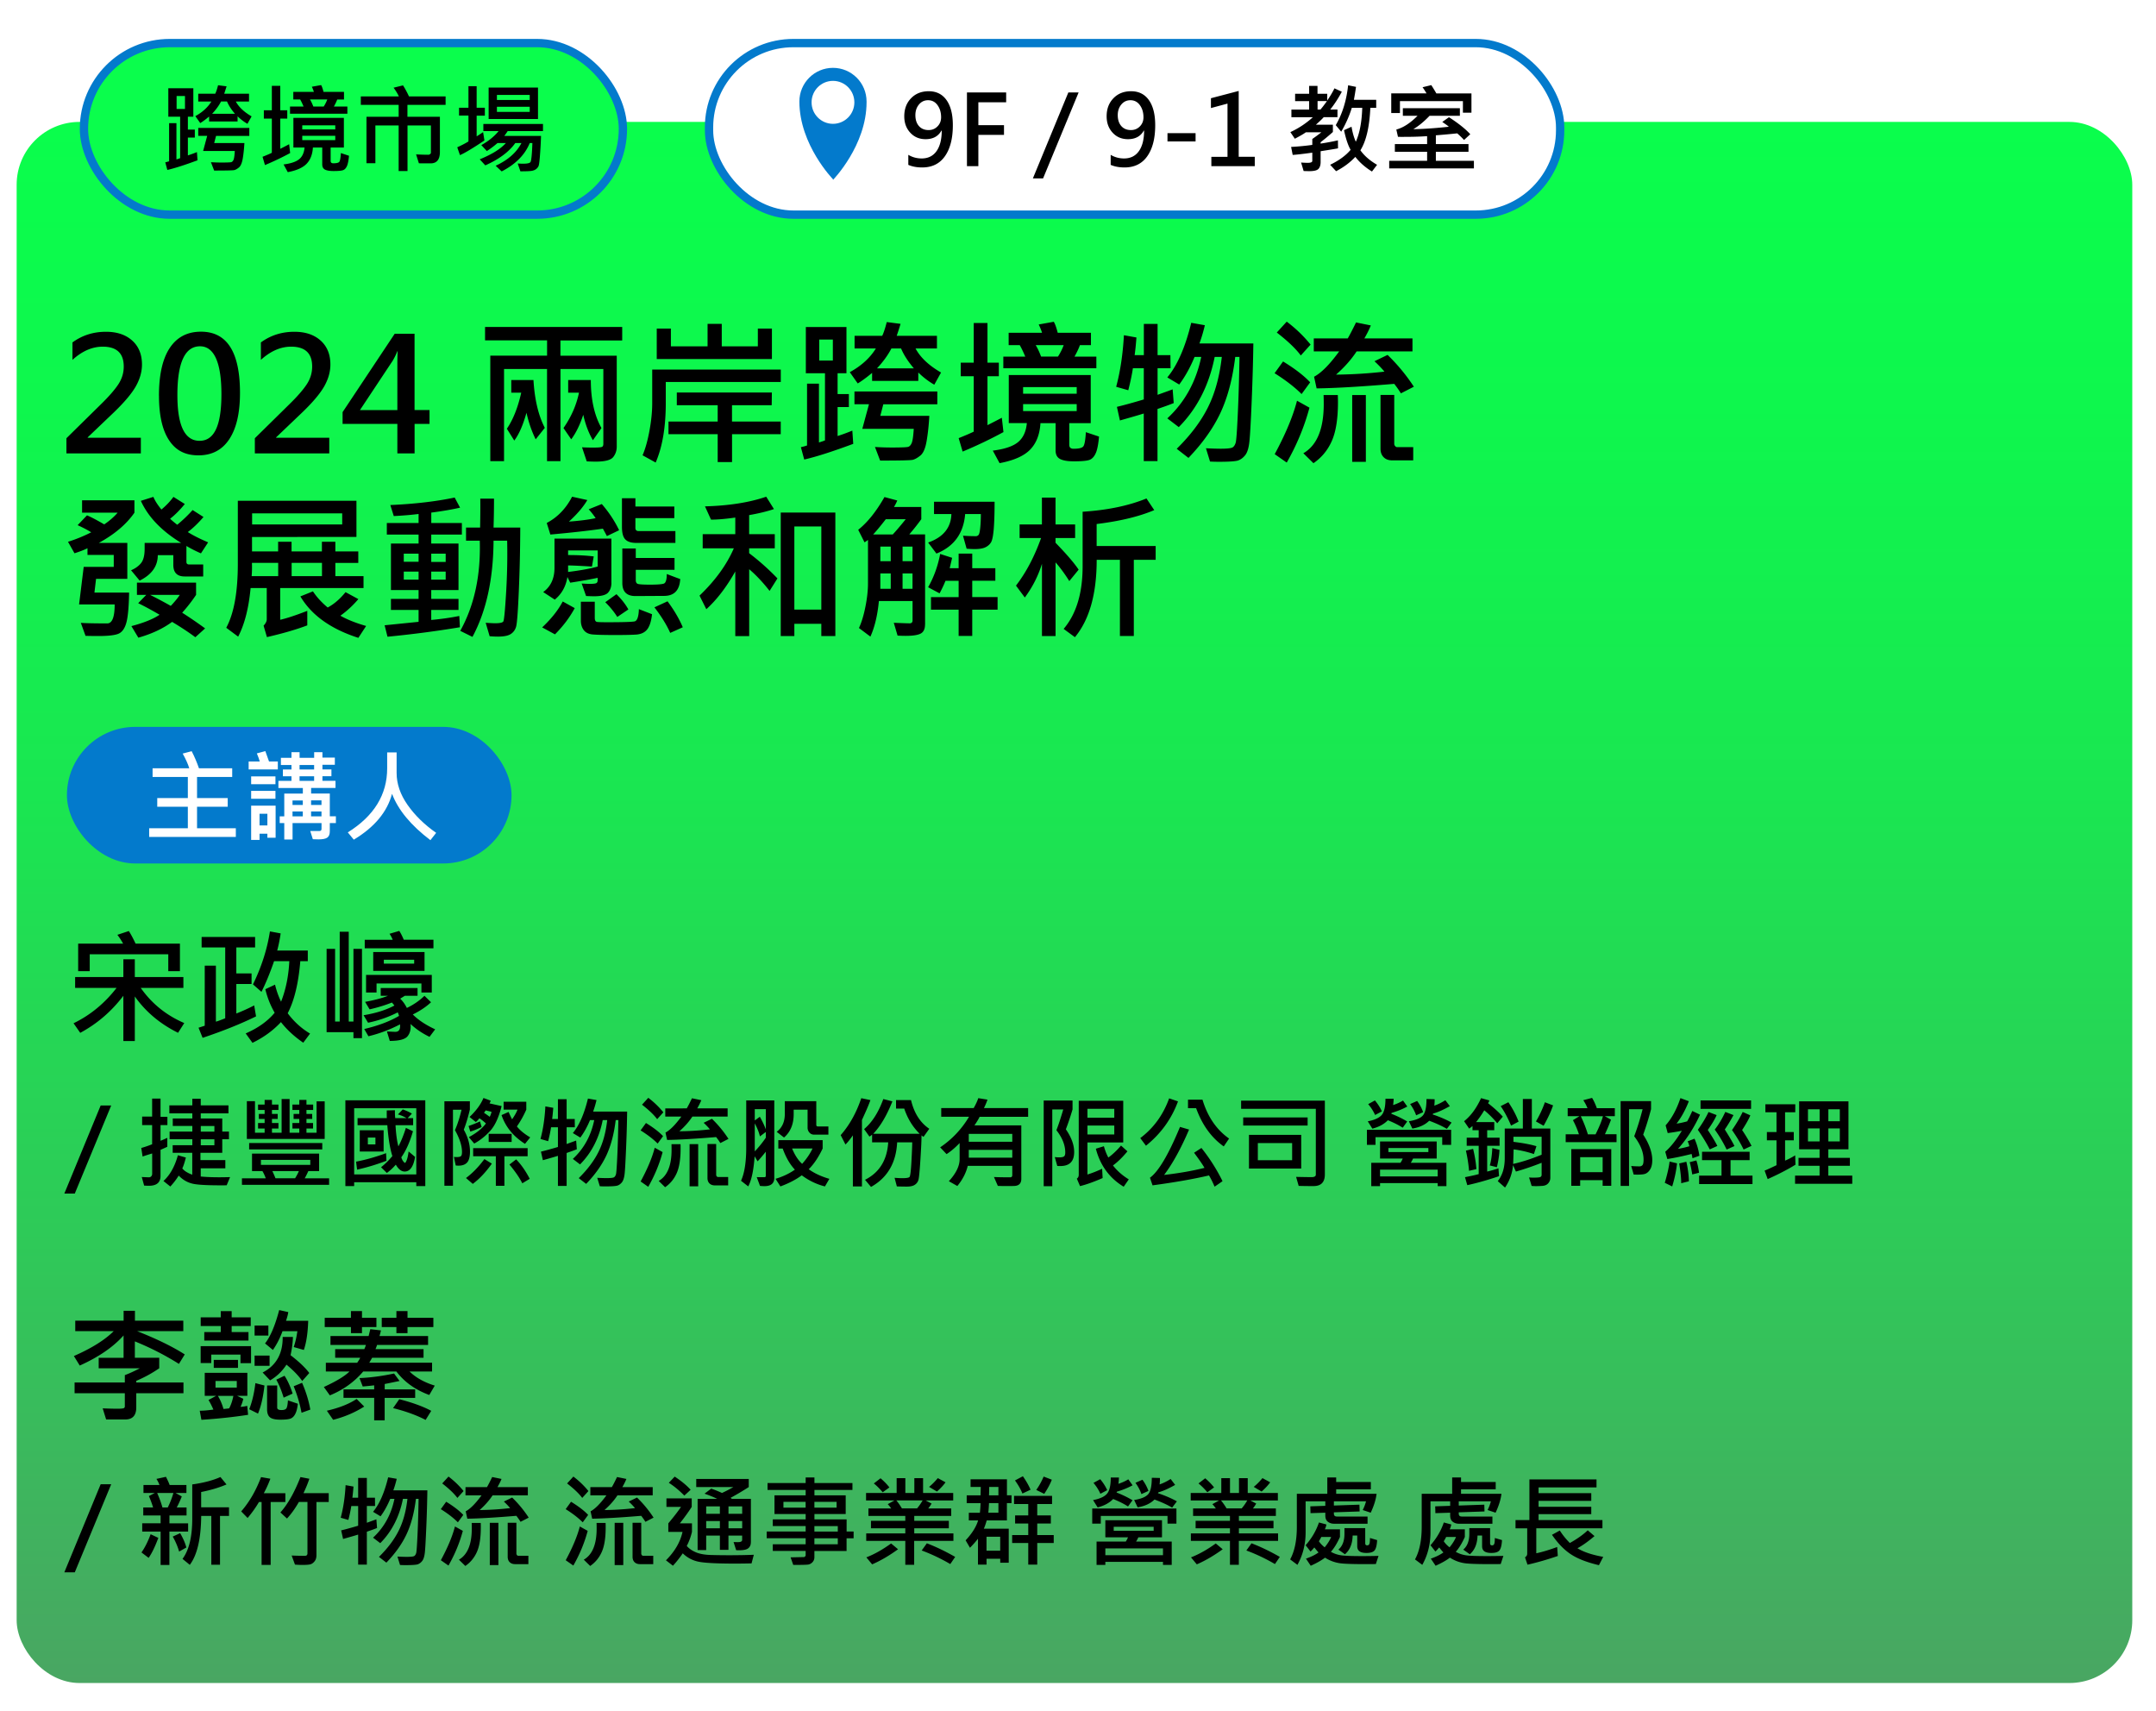
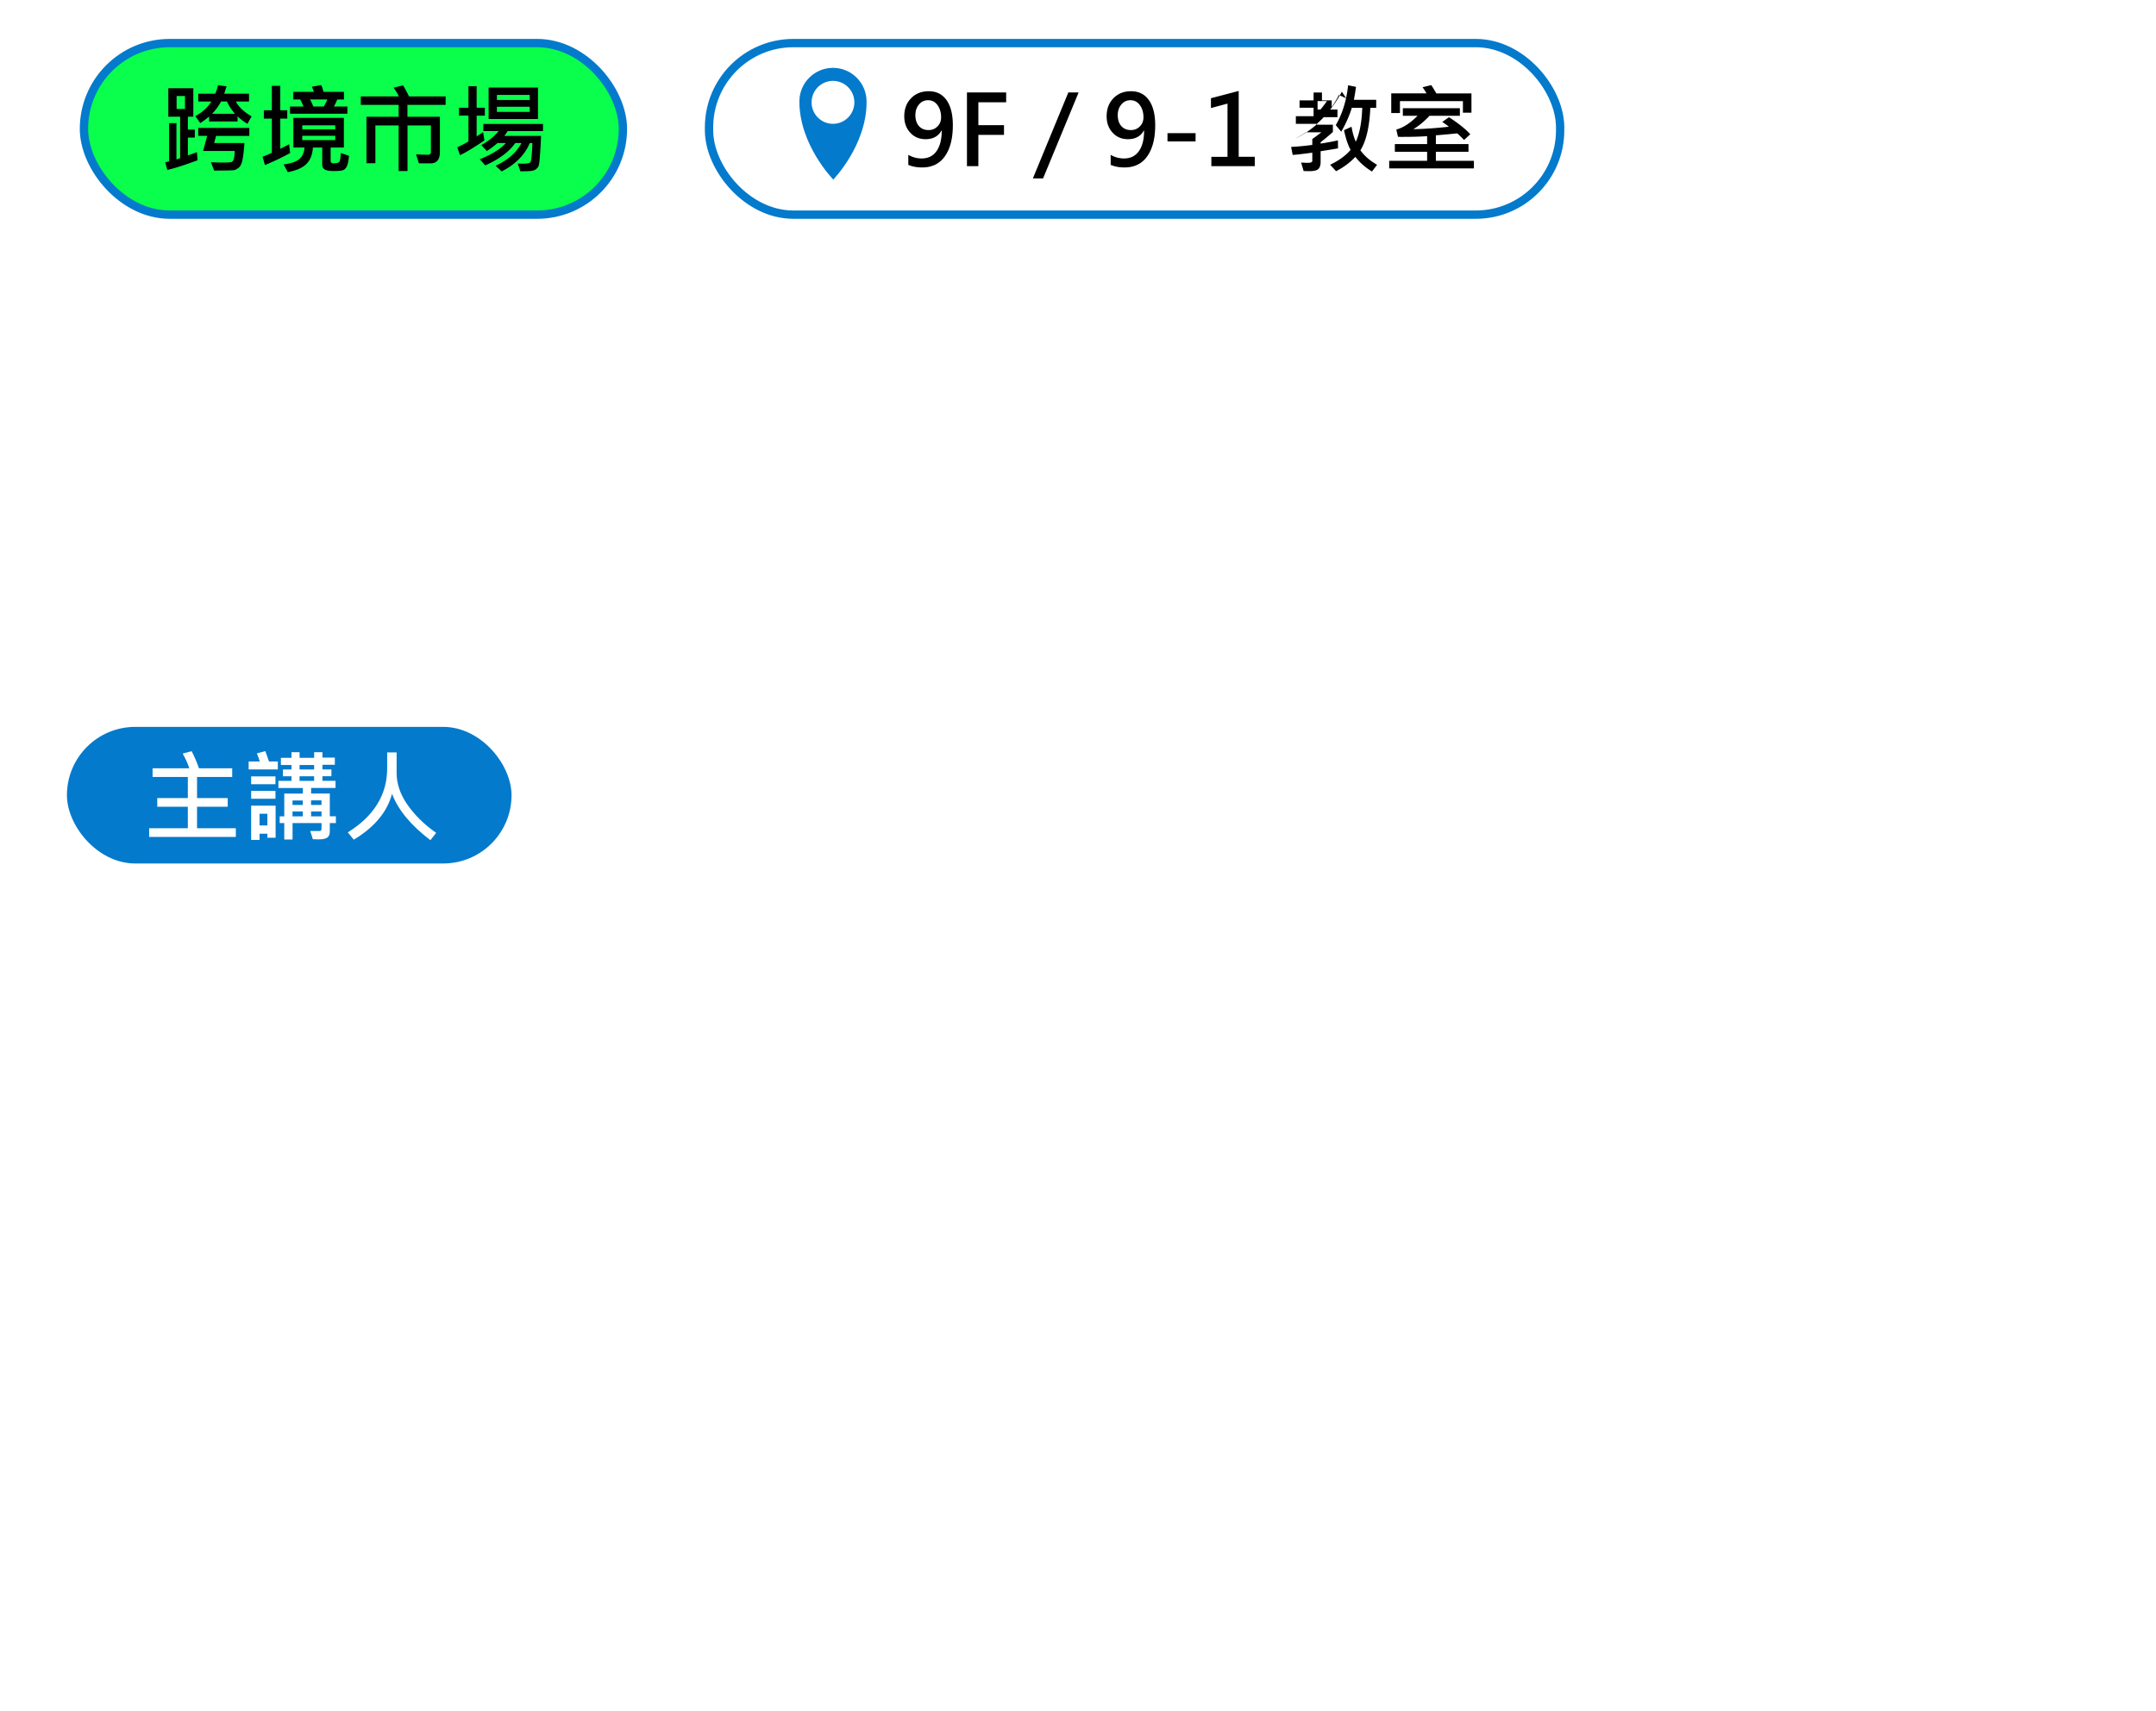
<svg xmlns="http://www.w3.org/2000/svg" id="_圖層_3" viewBox="0 0 518 411.01">
  <defs>
    <linearGradient id="_未命名漸層_315" x1="254.15" x2="254.15" y1="25.29" y2="400.36" gradientUnits="userSpaceOnUse">
      <stop offset="0" stop-color="#0afe4c" />
      <stop offset=".18" stop-color="#0ef74d" />
      <stop offset=".43" stop-color="#1ae651" />
      <stop offset=".71" stop-color="#2eca58" />
      <stop offset="1" stop-color="#49a662" />
    </linearGradient>
    <filter id="drop-shadow-11" filterUnits="userSpaceOnUse">
      <feOffset dx="4" dy="4" />
      <feGaussianBlur result="blur" stdDeviation="2" />
      <feFlood flood-color="#000" flood-opacity=".4" />
      <feComposite in2="blur" operator="in" />
      <feComposite in="SourceGraphic" />
    </filter>
    <style>.cls-1{fill:#037acc}.cls-1,.cls-3,.cls-4{stroke-width:0}.cls-4{fill:#fff}</style>
  </defs>
  <g style="filter:url(#drop-shadow-11)">
-     <rect width="508.3" height="375.07" y="25.29" rx="15.1" ry="15.1" style="fill:url(#_未命名漸層_315);stroke-width:0" />
    <rect width="204.49" height="41.22" x="166.35" y="6.35" rx="20.27" ry="20.27" style="fill:#fff;stroke:#037acc;stroke-miterlimit:10;stroke-width:2px" />
-     <path d="M214.23 33.2c.98.58 2.05.87 3.21.87 1.55 0 2.74-.59 3.57-1.76.83-1.17 1.25-2.82 1.25-4.94-.02 0-.04 0-.06-.01-.77 1.39-2.04 2.08-3.82 2.08-1.5 0-2.73-.52-3.69-1.57-.96-1.04-1.43-2.35-1.43-3.92 0-1.77.54-3.22 1.63-4.34 1.09-1.13 2.5-1.69 4.25-1.69 1.84 0 3.26.71 4.27 2.13 1.01 1.42 1.52 3.43 1.52 6.04 0 3.17-.64 5.65-1.91 7.45-1.27 1.8-3.09 2.69-5.47 2.69-1.27 0-2.38-.21-3.32-.62v-2.4Zm1.7-9.55c0 1.1.28 1.97.84 2.62.56.65 1.34.98 2.33.98.86 0 1.58-.3 2.15-.89.58-.59.86-1.32.86-2.18 0-1.14-.28-2.1-.85-2.9s-1.33-1.2-2.29-1.2c-.89 0-1.62.35-2.19 1.04-.57.69-.85 1.54-.85 2.54Zm21.81-3.08h-6.68v5.5h6.16v2.34h-6.16v7.51h-2.74V18.21h9.42v2.36Zm17.41-2.36-8.54 20.65h-2.45l8.52-20.65h2.47Zm7.7 14.99c.98.58 2.05.87 3.21.87 1.55 0 2.74-.59 3.57-1.76.83-1.17 1.25-2.82 1.25-4.94-.02 0-.04 0-.06-.01-.77 1.39-2.04 2.08-3.82 2.08-1.5 0-2.73-.52-3.69-1.57-.96-1.04-1.43-2.35-1.43-3.92 0-1.77.54-3.22 1.63-4.34 1.09-1.13 2.5-1.69 4.25-1.69 1.84 0 3.26.71 4.27 2.13 1.01 1.42 1.52 3.43 1.52 6.04 0 3.17-.64 5.65-1.91 7.45-1.27 1.8-3.09 2.69-5.47 2.69-1.27 0-2.38-.21-3.32-.62v-2.4Zm1.7-9.55c0 1.1.28 1.97.84 2.62.56.65 1.34.98 2.33.98.86 0 1.58-.3 2.15-.89.58-.59.86-1.32.86-2.18 0-1.14-.28-2.1-.85-2.9s-1.33-1.2-2.29-1.2c-.89 0-1.62.35-2.19 1.04-.57.69-.85 1.54-.85 2.54Zm18.7 6.33h-6.75v-1.99h6.75v1.99Zm14.22 5.94h-10.43v-2.24h3.88V20.89l-3.98 1.07V19.6l6.67-1.75v15.82h3.86v2.24Zm20.92-17.89c-.82 1.55-1.75 2.98-2.79 4.29h1.74v1.83h-3.3c-.37.42-.99 1.02-1.88 1.81h4.08v1.75a50.8 50.8 0 0 1-2.95 2.46v.33c1.5-.23 2.89-.49 4.16-.78l.02 1.92c-.72.14-2.11.37-4.18.69v2.6c0 .72-.17 1.27-.51 1.64-.34.37-1.07.55-2.18.55-.4 0-.86-.01-1.39-.03l-.61-2.04c.68.05 1.22.07 1.62.07.72 0 1.07-.16 1.07-.47v-1.97c-2.19.3-3.76.48-4.71.54l-.38-1.92c1.81-.1 3.5-.26 5.09-.49v-1.42c.81-.56 1.53-1.09 2.17-1.6h-3.73c-.53.39-1.41.9-2.64 1.54l-1.07-1.59c1.94-.89 3.75-2.08 5.41-3.58h-5.16v-1.83h4.26v-2.04h-3.37v-1.76h3.37v-1.9h2.01v1.9h2.34v1.62c.79-1.17 1.37-2.15 1.73-2.93l1.76.81Zm-3.58 2.25h-2.25v2.04h.69c.4-.45.92-1.13 1.57-2.04Zm12.05 15.31-1.23 1.62c-1.65-1.02-2.98-2.2-4-3.52-1.27 1.36-2.8 2.5-4.62 3.44l-1.43-1.54c2.15-1.04 3.79-2.24 4.92-3.6-.59-.99-1.12-2.56-1.59-4.71l1.81-.83c.24 1.42.58 2.62 1.03 3.6.92-2.04 1.44-4.75 1.54-8.15h-2.5c-.62 1.99-1.47 3.9-2.55 5.74l-1.31-1.57c1.59-2.73 2.58-5.92 2.97-9.58l1.9.38c-.15 1.04-.32 2.08-.51 3.11h5.36v1.92h-1.41c-.21 4.6-1 8.01-2.39 10.21.96 1.34 2.3 2.5 4.02 3.49Zm23.26.87h-20.35v-1.83h9.11v-2.17h-7.75v-1.85h7.75v-1.9c-1.9.14-4.23.19-7 .17l-.4-1.76c1.64-.43 3.34-1.53 5.1-3.3h-3.53v-1.83h13.7v1.83h-7.28c-1.35 1.41-2.65 2.48-3.91 3.21 2.29-.02 5.14-.21 8.53-.58-.21-.21-.74-.59-1.57-1.15l1.61-1.14c2.3 1.49 4.01 2.86 5.12 4.09l-1.5 1.38a20.82 20.82 0 0 0-1.64-1.59c-1.68.18-3.39.33-5.13.47v2.1h7.84v1.85h-7.84v2.17h9.14v1.83Zm-.58-13.39h-2.06V20.3h-15.13v2.86h-2.09v-4.73h8.48c-.37-.61-.69-1.1-.96-1.47l2.1-.51c.31.47.72 1.13 1.22 1.99h8.43v4.64Z" class="cls-3" />
+     <path d="M214.23 33.2c.98.58 2.05.87 3.21.87 1.55 0 2.74-.59 3.57-1.76.83-1.17 1.25-2.82 1.25-4.94-.02 0-.04 0-.06-.01-.77 1.39-2.04 2.08-3.82 2.08-1.5 0-2.73-.52-3.69-1.57-.96-1.04-1.43-2.35-1.43-3.92 0-1.77.54-3.22 1.63-4.34 1.09-1.13 2.5-1.69 4.25-1.69 1.84 0 3.26.71 4.27 2.13 1.01 1.42 1.52 3.43 1.52 6.04 0 3.17-.64 5.65-1.91 7.45-1.27 1.8-3.09 2.69-5.47 2.69-1.27 0-2.38-.21-3.32-.62v-2.4Zm1.7-9.55c0 1.1.28 1.97.84 2.62.56.65 1.34.98 2.33.98.86 0 1.58-.3 2.15-.89.58-.59.86-1.32.86-2.18 0-1.14-.28-2.1-.85-2.9s-1.33-1.2-2.29-1.2c-.89 0-1.62.35-2.19 1.04-.57.69-.85 1.54-.85 2.54Zm21.81-3.08h-6.68v5.5h6.16v2.34h-6.16v7.51h-2.74V18.21h9.42v2.36Zm17.41-2.36-8.54 20.65h-2.45l8.52-20.65h2.47Zm7.7 14.99c.98.58 2.05.87 3.21.87 1.55 0 2.74-.59 3.57-1.76.83-1.17 1.25-2.82 1.25-4.94-.02 0-.04 0-.06-.01-.77 1.39-2.04 2.08-3.82 2.08-1.5 0-2.73-.52-3.69-1.57-.96-1.04-1.43-2.35-1.43-3.92 0-1.77.54-3.22 1.63-4.34 1.09-1.13 2.5-1.69 4.25-1.69 1.84 0 3.26.71 4.27 2.13 1.01 1.42 1.52 3.43 1.52 6.04 0 3.17-.64 5.65-1.91 7.45-1.27 1.8-3.09 2.69-5.47 2.69-1.27 0-2.38-.21-3.32-.62v-2.4Zm1.7-9.55c0 1.1.28 1.97.84 2.62.56.65 1.34.98 2.33.98.86 0 1.58-.3 2.15-.89.58-.59.86-1.32.86-2.18 0-1.14-.28-2.1-.85-2.9s-1.33-1.2-2.29-1.2c-.89 0-1.62.35-2.19 1.04-.57.69-.85 1.54-.85 2.54Zm18.7 6.33h-6.75v-1.99h6.75v1.99Zm14.22 5.94h-10.43v-2.24h3.88V20.89l-3.98 1.07V19.6l6.67-1.75v15.82h3.86v2.24Zm20.92-17.89c-.82 1.55-1.75 2.98-2.79 4.29h1.74v1.83h-3.3c-.37.42-.99 1.02-1.88 1.81h4.08v1.75a50.8 50.8 0 0 1-2.95 2.46v.33c1.5-.23 2.89-.49 4.16-.78l.02 1.92c-.72.14-2.11.37-4.18.69v2.6c0 .72-.17 1.27-.51 1.64-.34.37-1.07.55-2.18.55-.4 0-.86-.01-1.39-.03l-.61-2.04c.68.05 1.22.07 1.62.07.72 0 1.07-.16 1.07-.47v-1.97c-2.19.3-3.76.48-4.71.54l-.38-1.92c1.81-.1 3.5-.26 5.09-.49v-1.42c.81-.56 1.53-1.09 2.17-1.6h-3.73c-.53.39-1.41.9-2.64 1.54c1.94-.89 3.75-2.08 5.41-3.58h-5.16v-1.83h4.26v-2.04h-3.37v-1.76h3.37v-1.9h2.01v1.9h2.34v1.62c.79-1.17 1.37-2.15 1.73-2.93l1.76.81Zm-3.58 2.25h-2.25v2.04h.69c.4-.45.92-1.13 1.57-2.04Zm12.05 15.31-1.23 1.62c-1.65-1.02-2.98-2.2-4-3.52-1.27 1.36-2.8 2.5-4.62 3.44l-1.43-1.54c2.15-1.04 3.79-2.24 4.92-3.6-.59-.99-1.12-2.56-1.59-4.71l1.81-.83c.24 1.42.58 2.62 1.03 3.6.92-2.04 1.44-4.75 1.54-8.15h-2.5c-.62 1.99-1.47 3.9-2.55 5.74l-1.31-1.57c1.59-2.73 2.58-5.92 2.97-9.58l1.9.38c-.15 1.04-.32 2.08-.51 3.11h5.36v1.92h-1.41c-.21 4.6-1 8.01-2.39 10.21.96 1.34 2.3 2.5 4.02 3.49Zm23.26.87h-20.35v-1.83h9.11v-2.17h-7.75v-1.85h7.75v-1.9c-1.9.14-4.23.19-7 .17l-.4-1.76c1.64-.43 3.34-1.53 5.1-3.3h-3.53v-1.83h13.7v1.83h-7.28c-1.35 1.41-2.65 2.48-3.91 3.21 2.29-.02 5.14-.21 8.53-.58-.21-.21-.74-.59-1.57-1.15l1.61-1.14c2.3 1.49 4.01 2.86 5.12 4.09l-1.5 1.38a20.82 20.82 0 0 0-1.64-1.59c-1.68.18-3.39.33-5.13.47v2.1h7.84v1.85h-7.84v2.17h9.14v1.83Zm-.58-13.39h-2.06V20.3h-15.13v2.86h-2.09v-4.73h8.48c-.37-.61-.69-1.1-.96-1.47l2.1-.51c.31.47.72 1.13 1.22 1.99h8.43v4.64Z" class="cls-3" />
    <path d="M204.2 20.39c0-4.47-3.61-8.09-8.07-8.09s-8.07 3.62-8.07 8.09c0 10.41 8.07 18.67 8.07 18.67v.17s8.07-8.26 8.07-18.67v-.17Z" class="cls-1" />
    <ellipse cx="196.13" cy="20.59" class="cls-4" rx="5.14" ry="5.16" />
    <rect width="129.49" height="41.22" x="16.17" y="6.35" rx="20.61" ry="20.61" style="stroke:#037acc;stroke-miterlimit:10;stroke-width:2px;fill:#0afe4c" />
    <path d="M43.46 34.51c-3.09 1.15-5.51 1.92-7.26 2.32L35.71 35c.26-.05.56-.14.92-.25v-9.16h1.76v8.71c.49-.15.79-.26.89-.31v-9.95h-2.84V17.2h6.01v6.84h-1.31v3.09h1.67v1.92h-1.67v4.29c.73-.24 1.46-.5 2.18-.8l.14 1.97Zm-3.02-12.34v-3.1h-2.01v3.1h2.01Zm16.02 1.77-1.01 1.81c-.85-.49-1.64-1.09-2.37-1.81v1.25h-6.84V24c-.79.66-1.5 1.19-2.13 1.57l-1.18-1.67c1.7-.93 2.99-2.1 3.86-3.51h-3.16v-1.88h4.09c.22-.46.45-1.14.67-2.03l2.05.26c-.21.67-.4 1.26-.57 1.77h5.96v1.88h-3.17c.71 1.33 1.97 2.51 3.77 3.56Zm-.56 4.71h-7.99l-.45 1.72h7.26c-.08 1.36-.21 2.59-.39 3.69-.19 1.11-.5 1.83-.93 2.18-.43.35-.81.56-1.13.63-.32.07-1.93.11-4.82.11l-.77-2.01c.81.05 1.65.08 2.54.08 1.33 0 2.1-.03 2.33-.09.23-.06.41-.24.55-.55.14-.31.25-1.02.31-2.13H44.8l.98-3.64h-2.15v-1.9H55.9v1.9Zm-3.46-5.32c-.87-1.02-1.5-2-1.9-2.95h-1.43c-.51.99-1.22 1.97-2.14 2.95h5.46Zm13.27 9.44c-1.91 1.04-3.92 2-6.05 2.89l-.58-1.99c1.01-.4 1.76-.72 2.23-.96V24.5h-1.92v-2h1.92v-5.88h2.03v5.88h1.68v2h-1.68v7.25c.72-.36 1.43-.72 2.13-1.1l.24 2.12Zm14.14.67c-.1 1.11-.26 1.92-.47 2.41s-.5.83-.85.99c-.35.17-1.15.25-2.4.25-.94 0-1.62-.12-2.06-.35-.43-.23-.65-.65-.65-1.25v-4.05h-2.24c-.1 1.65-.6 2.94-1.5 3.89s-2.42 1.63-4.54 2.03l-1.01-1.85c1.76-.22 3.01-.65 3.76-1.27s1.17-1.56 1.28-2.8h-2.68v-7.12h12.13v7.12h-3.18v3.2c0 .4.21.59.63.59.77 0 1.25-.11 1.44-.34.19-.22.32-.93.39-2.12l1.94.65Zm-.4-10.12H65.68v-1.73h3.25c-.27-.66-.54-1.23-.81-1.69h-1.65v-1.83h4.94a8.4 8.4 0 0 0-.49-1.23l2.23-.4c.18.29.38.83.58 1.64h4.92v1.83h-1.63c-.2.53-.47 1.1-.8 1.69h3.24v1.73Zm-2.9 3.77v-.98h-7.93v.98h7.93Zm0 2.57v-1.03h-7.93v1.03h7.93Zm-1.92-9.76h-4.15c.27.44.54 1.01.8 1.69h2.5c.36-.56.64-1.12.85-1.69Zm28.42 1.3h-9.16v2.86h7.8v8.45c0 1.83-.75 2.74-2.24 2.74-1.34 0-2.28 0-2.81-.02l-.67-2.14c1.05.06 2.04.09 2.95.09.13 0 .26-.05.4-.15.14-.1.21-.22.21-.36v-6.53h-5.62v10.95h-2.13V26.14h-5.59v9.07h-2.14V24.06h7.73V21.2h-9.09v-2.04h9.14c-.32-.69-.74-1.38-1.27-2.09l2.27-.56c.5.78.97 1.66 1.43 2.65h8.8v2.04Zm9.44 2.59h-1.97v4.96c.29-.16.81-.5 1.55-1.01l.32 2.01c-2.75 1.84-4.71 3.02-5.88 3.52l-.65-1.88c1.23-.57 2.13-1.04 2.69-1.41v-6.21h-2.26v-1.88h2.26V16.7h1.97v5.19h1.97v1.88Zm13.96 3.7h-8.47c-.34.53-.62.91-.82 1.17h8.83c-.06 1.71-.15 3.27-.26 4.69-.11 1.42-.22 2.26-.33 2.52-.11.26-.29.5-.54.71-.25.21-.59.36-1.02.45-.43.09-1.37.13-2.81.13l-.65-1.88c.42.03.85.05 1.28.05.98 0 1.57-.12 1.78-.38.21-.26.37-1.79.47-4.58h-.63c-1.17 2.84-3.42 5.11-6.75 6.81l-1.45-1.36c2.96-1.36 5.02-3.18 6.2-5.45h-1.48c-1.48 2.09-3.88 3.88-7.2 5.36l-1.34-1.45c2.92-1.19 5.01-2.49 6.28-3.91h-2.01c-.91.78-1.77 1.42-2.56 1.92l-1.33-1.43c1.75-.97 3.13-2.09 4.16-3.37h-3.67v-1.71h14.33v1.71Zm-1.19-2.9H113.4v-7.55h11.86v7.55Zm-1.99-4.57v-1.21h-7.88v1.21h7.88Zm0 2.86v-1.23h-7.88v1.23h7.88Z" class="cls-3" />
  </g>
-   <path d="M33.83 108.93H15.96v-3.64l8.33-8.2c1.86-1.82 3.23-3.39 4.11-4.71.88-1.32 1.33-2.76 1.33-4.32 0-3.18-1.68-4.77-5.05-4.77-2.52 0-4.95 1.06-7.27 3.17v-4.19c2.34-1.71 5.02-2.56 8.05-2.56 2.63 0 4.73.7 6.3 2.11 1.56 1.4 2.35 3.32 2.35 5.76 0 1.76-.5 3.5-1.48 5.24-.99 1.74-2.72 3.79-5.18 6.17l-6.38 6.09v.09h12.77v3.77Zm4.36-13.83c0-5.05.86-8.88 2.59-11.49 1.73-2.61 4.23-3.92 7.51-3.92 6.25 0 9.37 4.9 9.37 14.71 0 4.8-.85 8.5-2.56 11.1s-4.18 3.9-7.42 3.9-5.49-1.22-7.09-3.67-2.39-5.99-2.39-10.63Zm4.43-.17c0 7.32 1.77 10.98 5.33 10.98s5.25-3.74 5.25-11.21-1.71-11.5-5.14-11.5c-3.62 0-5.44 3.91-5.44 11.73Zm36.48 14H61.23v-3.64l8.33-8.2c1.86-1.82 3.23-3.39 4.11-4.71.88-1.32 1.33-2.76 1.33-4.32 0-3.18-1.68-4.77-5.05-4.77-2.52 0-4.95 1.06-7.27 3.17v-4.19c2.34-1.71 5.02-2.56 8.05-2.56 2.63 0 4.73.7 6.3 2.11 1.56 1.4 2.35 3.32 2.35 5.76 0 1.76-.5 3.5-1.48 5.24-.99 1.74-2.72 3.79-5.18 6.17l-6.38 6.09v.09h12.77v3.77Zm24.11-7.09h-3.6v7.09h-4.14v-7.09H82.31v-2.82l12.52-18.83h4.77v18.33h3.6v3.32Zm-7.74-3.32V87.28c0-.84.02-1.81.07-2.89h-.07c-.31.77-.67 1.51-1.09 2.23l-7.9 11.91h9Zm54.01-16.72h-14.83v3.67h13.53v21.82c0 .98-.29 1.82-.86 2.54-.58.72-1.98 1.08-4.22 1.08-.61 0-1.32-.02-2.13-.06l-1.13-3.38c.93.05 1.82.07 2.67.07 1.19 0 1.89-.06 2.12-.17s.33-.36.33-.74V88.65h-10.3v22.15h-3.23V88.65H121.1v22.15h-3.3V85.45h13.64v-3.67h-14.9v-3.23h32.95v3.23Zm-18.59 21-2.19 2.75c-.94-1.9-1.68-4.03-2.21-6.38-.82 2.94-1.79 5.17-2.93 6.68l-1.78-2.84c1.5-2.2 2.65-5.09 3.45-8.67h-2.39V91.3h5.33c.28 4.7 1.19 8.54 2.73 11.5Zm13.62.04-2.06 2.93c-1-1.69-1.78-3.74-2.32-6.12-.78 2.4-1.74 4.37-2.89 5.9l-1.86-2.71c1.84-2.62 3.09-5.46 3.73-8.5h-2.6V91.3h5.44c0 4.66.85 8.51 2.56 11.54Zm43.08-11.06h-27.63v5.03c0 5.8-.81 10.58-2.43 14.32l-3.15-1.74c.67-1.55 1.22-3.52 1.66-5.91.44-2.39.66-4.59.66-6.6v-8.09h30.89v2.99Zm-2.13-5.51h-27.67v-7.33h3.4v4.27H170v-5.4h3.41v5.4h8.67v-4.27h3.38v7.33Zm2.13 18.05h-11.71v6.7h-3.45v-6.7h-11.82v-3.04h11.82v-3.92h-9.82V94.3h22.84l-.04 3.06h-9.54v3.92h11.71v3.04Zm17.41 2.32c-5.02 1.87-8.95 3.12-11.78 3.77l-.8-2.97c.42-.09.92-.22 1.48-.41V92.17h2.86v14.14c.79-.25 1.27-.41 1.45-.5V89.67h-4.6v-11.1h9.76v11.1h-2.13v5.01h2.71v3.12h-2.71v6.96c1.19-.38 2.37-.82 3.54-1.3l.22 3.19Zm-4.9-20.02v-5.03h-3.27v5.03h3.27Zm26 2.88-1.63 2.93c-1.37-.79-2.65-1.77-3.84-2.93v2.02h-11.1v-1.93c-1.29 1.08-2.44 1.92-3.45 2.54l-1.91-2.71c2.76-1.51 4.85-3.41 6.27-5.7h-5.12v-3.04h6.64c.36-.74.72-1.84 1.09-3.3l3.32.43c-.33 1.09-.64 2.05-.93 2.88h9.67v3.04h-5.14c1.15 2.15 3.19 4.08 6.12 5.77Zm-.91 7.64h-12.97l-.72 2.78h11.78c-.12 2.2-.34 4.2-.64 5.99s-.81 2.98-1.51 3.54-1.32.91-1.84 1.03-3.13.18-7.83.18l-1.24-3.27c1.31.09 2.68.13 4.12.13 2.15 0 3.41-.05 3.79-.14s.67-.39.9-.9c.23-.51.4-1.66.51-3.45h-12.36l1.6-5.9h-3.49v-3.08h19.91v3.08Zm-5.62-8.63c-1.41-1.66-2.44-3.25-3.08-4.79h-2.32c-.83 1.61-1.99 3.2-3.47 4.79h8.87Zm21.53 15.3c-3.09 1.68-6.36 3.25-9.82 4.69l-.95-3.23c1.65-.66 2.85-1.18 3.62-1.56V90.39h-3.12v-3.25h3.12V77.6h3.3v9.54h2.73v3.25h-2.73v11.76c1.16-.58 2.31-1.18 3.45-1.78l.39 3.43Zm22.95 1.09c-.16 1.81-.41 3.11-.76 3.92-.35.8-.8 1.34-1.37 1.61-.57.27-1.87.41-3.9.41-1.52 0-2.63-.19-3.34-.57-.71-.38-1.06-1.05-1.06-2.03v-6.57h-3.64c-.16 2.67-.97 4.78-2.44 6.32s-3.92 2.64-7.38 3.29l-1.63-3.01c2.86-.36 4.89-1.05 6.1-2.07 1.21-1.02 1.9-2.53 2.08-4.54h-4.34V90.1h19.69v11.56h-5.16v5.2c0 .64.34.96 1.02.96 1.25 0 2.03-.18 2.34-.55.31-.36.52-1.51.63-3.44l3.15 1.06Zm-.65-16.42h-22.34v-2.8h5.27c-.45-1.08-.88-1.99-1.32-2.75h-2.67v-2.97h8.02c-.16-.56-.43-1.22-.8-2l3.62-.65c.3.47.61 1.35.95 2.65h7.98v2.97h-2.65c-.32.87-.75 1.78-1.3 2.75h5.25v2.8Zm-4.71 6.12V93h-12.88v1.6h12.88Zm0 4.17V97.1h-12.88v1.67h12.88Zm-3.12-15.85h-6.74c.45.72.88 1.63 1.3 2.75h4.06c.58-.9 1.04-1.82 1.37-2.75Zm26.41 13.93c-1.01.41-2.31.88-3.88 1.41v12.52h-3.3V99.35c-1.27.4-3.19.95-5.73 1.67l-.72-3.27c2.02-.49 4.17-1.09 6.46-1.78v-7.5h-2.62c-.22 1.5-.59 3.26-1.11 5.29l-2.91-.83c.99-3.67 1.61-7.81 1.86-12.39l3.01.54c-.12 1.67-.27 3.09-.43 4.25h2.21v-7.51h3.3v7.51h3.08l.04 3.15h-3.12v6.38c2.23-.8 3.43-1.24 3.62-1.32l.26 3.3Zm19.15-14.32c-.06 4.32-.2 9.02-.41 14.1-.21 5.08-.4 8.33-.57 9.73-.17 1.4-.5 2.42-1 3.03s-1.06 1.03-1.68 1.24c-.62.21-2.14.32-4.56.32-.87 0-1.6-.02-2.19-.06l-.98-3.19c1.43.07 2.63.11 3.6.11 1.58 0 2.54-.12 2.86-.35.32-.23.55-.62.7-1.15.14-.53.31-2.8.49-6.79.19-4 .32-8.58.41-13.77h-1.02c-.63 5.22-1.81 9.68-3.53 13.39-1.73 3.7-4.3 7.33-7.71 10.88l-2.82-2.19c3.33-3.28 5.84-6.61 7.52-10 1.69-3.39 2.79-7.42 3.31-12.08h-1.71c-1.36 6.83-4.24 12.45-8.63 16.87l-2.75-2.1c4.18-3.86 6.9-8.78 8.15-14.77h-1.6c-1.04 2.52-2.27 4.74-3.69 6.64l-2.86-1.71c2.4-2.88 4.32-7.25 5.75-13.12l3.27.58c-.36 1.53-.79 2.99-1.3 4.38h12.95Zm13.65 9.33-2.06 2.82c-1.68-1.68-3.85-3.35-6.49-5.01l2.04-2.82c2.82 1.72 4.99 3.39 6.51 5.01Zm-.17 6.09c-1.22 4.55-3.04 8.95-5.46 13.19l-2.89-2.02c2.61-4.84 4.4-9.12 5.36-12.84l2.99 1.67Zm.28-15.16-2.36 2.62c-1.22-1.65-3.15-3.48-5.77-5.51l2.39-2.62a32.48 32.48 0 0 1 5.73 5.51Zm6.53 12.12c.02.57.04 1.14.04 1.71 0 3.98-.49 7.09-1.47 9.31-.98 2.23-2.45 4.01-4.42 5.36l-2.43-2.39c3.27-1.88 4.9-5.82 4.9-11.82 0-.66-.01-1.38-.04-2.17h3.41Zm18.28-2-3.12 1.6c-.45-.73-.98-1.49-1.6-2.28-8 .67-14.22 1.03-18.65 1.09l-.61-2.8c1.73-.92 3.74-2.94 6.03-6.09h-6.1v-3.12h8.16c.51-.88 1.17-2.16 1.99-3.84l3.56.72c-.43 1.04-.95 2.08-1.56 3.12h11.56v3.12h-13.42c-1.27 1.94-2.92 3.8-4.94 5.58 3.9-.04 7.77-.28 11.62-.72-.58-.72-1.38-1.55-2.39-2.5l3.15-1.52c2.4 2.33 4.5 4.87 6.31 7.64Zm-11.54 18.05h-3.28V94.91h3.28v16.05Zm11.39-.35h-5.05c-.88 0-1.57-.25-2.07-.76-.5-.51-.75-1.19-.75-2.04V94.88h3.3v11.75c0 .2.07.38.22.55s.3.25.46.25h3.88v3.19ZM32.29 123.19c-1.91 2.76-4.76 5.18-8.55 7.25h6.85v8.63h-7.51l-.39 3.3h8.33c-.06 3.43-.28 5.82-.65 7.19s-.97 2.25-1.8 2.65c-.83.4-2.47.6-4.94.6-.83 0-1.86-.01-3.08-.04l-1.13-3.12c1.3.09 3.41.13 6.35.13 1.19 0 1.78-1.52 1.78-4.56H19l1.11-9.02h7.22v-2.88h-6.31v-1.6c-.8.4-1.84.8-3.12 1.21l-1.56-2.76c1.94-.61 3.8-1.37 5.58-2.28-.93-.58-2.02-1.15-3.27-1.71l2.25-2.36c1.04.43 2.42 1.16 4.14 2.17 1.25-.84 2.33-1.78 3.23-2.82h-8.55v-2.97H32.3v2.97Zm17.72 7.11-1.73 2.65c-1.31-.57-2.47-1.16-3.49-1.78v3.84c0 .41.22.61.65.61h3.38v2.88h-4.45c-1.82 0-2.73-.93-2.73-2.8v-2.32h-3.73c0 2.63-1.45 4.68-4.36 6.12l-2.06-2.49c1-.42 1.8-.99 2.38-1.7.59-.71.88-1.86.88-3.46v-1.41h8.78c-4.73-2.89-7.95-6.27-9.69-10.11l3.01-.95c.35.87.99 1.88 1.93 3.04 1.11-.92 2.08-1.93 2.89-3.04l2.73 1.71c-1.2 1.47-2.38 2.65-3.53 3.54.37.37.94.85 1.71 1.45 1.42-1.18 2.65-2.36 3.69-3.54l2.62 1.67c-1.25 1.46-2.5 2.67-3.77 3.62 1.22.78 2.85 1.6 4.88 2.47Zm-.72 20.67-2.36 2.13c-1.61-1.2-3.47-2.43-5.58-3.69-2.17 1.61-4.87 2.88-8.11 3.8l-1.67-2.78c2.97-.78 5.23-1.69 6.77-2.73-2.02-1.18-3.73-2.1-5.14-2.78l1.95-2H32.9v-2.93h14.21v2.93a37.114 37.114 0 0 1-3.34 4.29c1.9 1.21 3.74 2.47 5.51 3.77Zm-6.09-8.05h-7.14c1.72.87 3.38 1.75 4.97 2.65.95-1 1.68-1.89 2.17-2.65Zm44.16-1.64H67.32v7.63c1.55-.35 3.72-1.06 6.51-2.15v3.49c-2.63 1-5.87 1.94-9.7 2.82l-.8-2.75c.51-.54.76-1.05.76-1.52v-7.51h-3.88c-.45 4.81-1.44 8.7-2.99 11.67l-2.86-2.13c1.86-3.46 2.78-8.58 2.78-15.36v-15.16h28.5v8.7H60.55v3.47h6.27v-2.32h3.23v2.32h7.29v-2.32h3.23v2.32h5.51v2.76h-5.51v3.19h6.77v2.86Zm-20.52-2.86v-3.19h-6.31c.04 1.22.01 2.29-.07 3.19h6.38Zm15.38-12.41v-2.67H60.57v2.67h21.65Zm-4.86 12.41v-3.19h-7.29v3.19h7.29Zm10.61 11.97-1.87 2.86c-6.61-2.12-11.25-5.44-13.93-9.96l3.02-1.21c.89 1.36 2.07 2.65 3.54 3.88 1.55-.83 2.97-2.06 4.29-3.69l3.08 1.67c-1.3 1.53-2.74 2.86-4.32 3.99 1.66.94 3.72 1.76 6.2 2.47Zm22.99-21.95h-7.35v2.15h6.55v11.17h-6.55v2.13h6.55v2.65h-6.55v2.41c2.41-.22 4.66-.54 6.74-.96l.15 2.71c-5.48.92-11.28 1.68-17.4 2.28l-.69-2.75 8.16-.83v-2.86h-6.64v-2.65h6.64v-2.13h-6.64v-11.17h6.64v-2.15h-7.63v-2.78h7.63v-2.17c-1.65.21-3.63.38-5.96.5l-.83-2.65c5.78-.25 10.93-.85 15.46-1.8l1.3 2.43c-1.81.42-4.11.82-6.92 1.19v2.5h7.35v2.78Zm-10.39 6.53v-1.95h-3.56v1.95h3.56Zm0 4.29v-1.93h-3.56v1.93h3.56Zm6.51-4.25v-1.99h-3.47v1.99h3.47Zm0 4.25v-1.93h-3.47v1.93h3.47ZM125 126.75c-.02 5.29-.14 10.39-.35 15.3-.21 4.9-.43 7.74-.65 8.51s-.65 1.36-1.28 1.77c-.63.41-1.65.62-3.06.62-.66 0-1.33-.03-2.02-.09l-.95-3.23c.96.07 1.73.11 2.3.11 1.1 0 1.74-.14 1.93-.42s.41-2.54.67-6.79.35-8.46.26-12.63h-3.27c-.06 9.24-1.75 16.95-5.07 23.12l-2.93-1.45c3.38-6.09 4.94-13.31 4.69-21.67h-3.3v-3.15h3.38c.06-3.12.07-5.43.04-6.94h3.3c0 2.39-.04 4.7-.11 6.94H125Zm13.09 19.35c-1.2 2.23-2.78 4.33-4.75 6.31l-3.08-1.67c2.23-2.1 3.87-4.18 4.94-6.23l2.89 1.6Zm8.81-6.09c0 .99-.27 1.78-.8 2.37-.53.59-1.65.88-3.36.88-.47 0-1.11-.02-1.93-.06l-1.06-3.01c.73.06 1.37.09 1.91.09.89 0 1.43-.06 1.63-.19.2-.12.3-.34.3-.65v-.61c-1.51.33-3.71.72-6.59 1.17l-.67-1.37c-.37 2.28-1.39 4.09-3.04 5.44l-2.78-1.82c1.81-1.31 2.71-3.25 2.71-5.81v-7.03h13.67V140Zm1.86-12.62-2.95 1.41c-.19-.38-.51-.98-.96-1.78-3.43.49-7.63.96-12.62 1.41l-.87-2.78c2.6-1.37 4.63-3.48 6.09-6.31l3.66.8c-.95 1.63-2.42 3.36-4.42 5.18 2.56-.19 4.7-.46 6.42-.83-.48-.72-1.04-1.43-1.67-2.13l3.15-1.26c1.71 1.98 3.1 4.08 4.17 6.31Zm-5.16 8.74v-3.88h-7.11v1.11c2.42 0 4.48.11 6.16.33l-.43 2.43c-3.29-.2-5.2-.28-5.73-.26v1.56c3.06-.38 5.42-.82 7.11-1.3Zm13.06 11.45c-.2 1.72-.6 2.95-1.2 3.68-.6.74-1.51 1.14-2.72 1.21-1.21.07-2.81.1-4.79.1-2.78 0-4.65-.05-5.6-.14-.95-.09-1.65-.45-2.11-1.06-.45-.61-.68-1.36-.68-2.24v-4.56h3.34v3.88c0 .61.19.93.58.98.38.05 1.22.07 2.52.07 3.67 0 5.83-.07 6.46-.2.63-.14.98-1.12 1.04-2.95l3.15 1.22Zm-5.7-1.15-2.65 1.8c-.79-1.26-1.76-2.44-2.89-3.54l2.69-1.93c1.25 1.24 2.2 2.46 2.86 3.67Zm11.32-15.99h-9.43c-1.18 0-2.04-.27-2.59-.82-.55-.54-.83-1.55-.83-3.02v-6.9h3.23v2h9.35v2.78h-9.35v2.36c0 .51.27.76.8.76h8.81v2.84Zm1.15 8.67c-.15 2.71-1.44 4.06-3.88 4.06l-6.88.04c-2.1 0-3.15-1.05-3.15-3.15v-8.28h3.23v2.28h9.31v2.84h-9.31v2.47c0 .48.16.79.47.91.32.12 1.3.19 2.96.19s2.79-.08 3.28-.24c.49-.16.74-.93.74-2.32 1.73.67 2.81 1.07 3.23 1.21Zm.61 11.6-3.01 1.35c-.87-1.93-2.13-3.98-3.8-6.14l3.15-1.45c1.57 2.1 2.79 4.18 3.66 6.23Zm22.75-11.75-1.89 3.01c-1.6-2.05-3.23-3.79-4.9-5.21v16.07h-3.34V137.3c-2.14 3.79-4.46 6.81-6.96 9.07l-1.63-3.27c3.76-3.6 6.51-7.38 8.24-11.36h-7.48v-3.4h7.83v-3.99c-2.31.33-4.26.5-5.83.5l-1.45-3.19c5.75-.16 10.66-.93 14.71-2.32l1.86 2.97c-1.65.56-3.63 1.04-5.96 1.45v4.58h6.16v3.4h-6.16v1.17c2.41 1.83 4.68 3.85 6.79 6.05Zm13.92 13.86h-3.38v-2.95h-6.48v2.95h-3.27v-29.67h13.12v29.67Zm-3.38-6.35v-19.98h-6.48v19.98h6.48Zm24.92 3.55c0 1.06-.33 1.79-.99 2.17-.66.38-1.88.58-3.66.58-.67 0-1.32-.02-1.95-.06l-.91-3.08c2.04.09 3.31.13 3.82.13.46 0 .69-.24.69-.72v-4.64h-8.09c-.33 3.43-1.01 6.28-2.04 8.55l-2.75-2.06c.63-1.36 1.15-3.08 1.56-5.15.41-2.07.61-3.92.61-5.54v-10.48c-.41.31-.69.5-.83.58l-1.52-3.01c2.25-1.79 4.35-4.42 6.31-7.87l3.08.83c-.25.59-.51 1.11-.8 1.56h6.57v2.93c-.89 1.24-1.86 2.46-2.89 3.66h3.8v21.62Zm-4.64-25.27h-4.79c-1.34 1.72-2.35 2.94-3.04 3.66h4.71c.78-.83 1.82-2.05 3.12-3.66Zm-3.6 10.08v-3.51h-2.5v3.51h2.5Zm0 6.64v-3.69h-2.5v3.69h2.5Zm5.23-6.64v-3.51h-2.39v3.51h2.39Zm0 6.64v-3.69h-2.39v3.69h2.39Zm19.72-20.93c0 2.71-.07 4.88-.2 6.52-.14 1.64-.35 2.71-.64 3.21-.29.5-.73.9-1.32 1.2-.59.3-1.46.45-2.61.45-.63 0-1.28-.03-1.95-.09l-.87-3.12c.99.07 2.03.11 3.12.11.21 0 .41-.09.59-.27.19-.18.33-.76.43-1.74.1-.98.15-2.09.15-3.31h-3.77c-.38 4.64-2.68 7.81-6.9 9.5l-1.99-2.65c3.62-1.27 5.49-3.56 5.58-6.85h-4.17v-2.95h14.55Zm.72 25.94h-6.09v6.31h-3.27v-6.31h-6.64v-3.02h6.64v-3.92h-3.15c-.4.98-.87 1.99-1.43 3.02l-2.75-1.47c1.39-2.44 2.35-5.1 2.89-8l2.88.93-.59 2.5h2.15v-3.51h3.27v3.51h5.55v3.01h-5.55v3.92h6.09v3.02Zm19.48-9.62-2.25 2.75c-1.08-1.72-2.18-3.22-3.3-4.49v17.7h-3.27v-17.37c-.89 2.89-2.26 5.6-4.12 8.11l-2.12-2.86c2.41-3.13 4.42-6.94 6.03-11.43h-5.16V126h5.36v-6.44h3.27V126h4.71v3.27h-4.71v1.13c2.62 2.7 4.47 4.85 5.55 6.46Zm18.5-2.36h-5.25v18.31h-3.34V134.5h-5.58c0 8.18-1.74 14.37-5.23 18.59l-2.71-1.99c3.04-3.57 4.56-8.59 4.56-15.05v-13.1c5.99-.38 11.1-1.45 15.34-3.19l1.87 2.8c-3.6 1.53-8.21 2.65-13.84 3.34v5.29h14.18v3.3ZM44.27 245.8l-1.49 2.34c-4.32-2.14-7.78-5.05-10.39-8.73v10.71h-2.75v-10.88c-2.84 3.75-6.29 6.72-10.36 8.91l-1.61-2.3c4.01-1.94 7.46-4.78 10.34-8.5h-9.96v-2.61h11.59v-4.26h2.75v4.26h11.67v2.61H33.81c2.65 3.77 6.13 6.59 10.46 8.45Zm-1.04-12.47h-2.8v-4.06H21.56v4.06h-2.78v-6.61h10.8c-.39-.72-.85-1.43-1.38-2.12l2.75-.91c.47.71 1.01 1.72 1.63 3.03h10.65v6.61Zm18.3 10.86c-3.69 1.81-7.97 3.53-12.85 5.16l-.98-2.43 1.49-.48v-14.43h2.68v13.45c.33-.07 1.08-.34 2.24-.81v-17.02h-5.67v-2.52h12.85v2.52h-4.51v6.24h3.66v2.55h-3.66v7.09c1.58-.63 3.01-1.28 4.29-1.95l.45 2.64Zm12.96 4.15-1.63 2.18c-2.13-1.46-3.92-3.11-5.36-4.95-1.86 2.01-4.14 3.67-6.84 4.98l-1.63-2.26c2.95-1.28 5.27-2.93 6.96-4.97a20.96 20.96 0 0 1-2.24-5.65l2.33-1.1c.35 1.46.83 2.82 1.45 4.1 1.15-2.93 1.81-6.18 1.98-9.74h-3.66c-.98 2.84-1.99 5.3-3.03 7.37l-2.04-1.79c2.06-4.24 3.42-8.48 4.07-12.73l2.58.48c-.23 1.57-.51 2.94-.83 4.12h7.35v2.55h-1.8c-.44 5.33-1.45 9.5-3.03 12.51 1.5 2.02 3.3 3.65 5.38 4.89Zm12.48 1.09h-2.05v-1.44h-6.45v-20.01h2.04v17.46h1.11v-21.58h2.17v21.58h1.13v-17.46h2.05v21.45Zm17.58-2.12-1.35 1.8c-1.73-.83-3.25-1.86-4.57-3.09.14 1.19-.09 2.17-.69 2.93s-2.03 1.14-4.29 1.14l-.69-2.27c1.13.06 1.81.09 2.02.09.88 0 1.25-.6 1.13-1.8a32.655 32.655 0 0 1-7.59 2.86l-1.01-1.74c3.33-.78 6.12-1.83 8.36-3.15-.04-.2-.14-.48-.31-.85-2.2 1.13-4.58 1.96-7.13 2.49l-1.08-1.8c2.92-.48 5.39-1.25 7.41-2.33-.21-.28-.41-.52-.6-.72-1.64.65-3.43 1.2-5.36 1.64l-1.08-1.8c2.25-.41 4.08-.9 5.49-1.46h-1.74v-1.86h8.85v1.86h-3.06l-1.11.69c.62.59 1.15 1.33 1.6 2.23 1.64-.79 3.05-1.76 4.23-2.92l1.58 1.55c-1.11 1.05-2.57 2.04-4.38 2.94 1.32 1.33 3.11 2.52 5.38 3.57Zm-.4-19.47H87.63v-2.05h6.72c-.19-.48-.44-.96-.76-1.44l2.34-.69c.36.55.72 1.26 1.08 2.12h7.13v2.05Zm-.41 10.62h-2.49v-2.17H90.47v2.17h-2.52v-4.23h15.79v4.23Zm-1.74-5.2H89.67v-4.53H102v4.53Zm-2.49-1.73v-.94h-7.29v.94h7.29ZM26.72 265.6l-8.75 21.16h-2.51l8.73-21.16h2.53Zm13.5 4.71h-1.65v3.77c.39-.15.93-.38 1.63-.7v2.14c-.32.16-.86.4-1.63.74v6.25c0 1.59-.92 2.38-2.77 2.38-.3 0-.69-.01-1.17-.04l-.57-2.06c1 .05 1.59.07 1.76.07.2 0 .37-.08.52-.24.15-.16.22-.36.22-.59v-4.9c-.73.22-1.5.46-2.3.74l-.32-2.06c.81-.22 1.68-.52 2.61-.89v-4.61h-2.4v-2.04h2.4v-4.32h2.02v4.37h1.65v1.99Zm15.06 12.5-.82 1.97c-3.89.04-6.53-.07-7.91-.33s-2.59-.93-3.61-2c-.61.96-1.28 1.84-2.02 2.62l-1.65-1.32c1.56-1.41 2.72-3.47 3.47-6.19l1.92.55c-.29 1.14-.57 2.01-.86 2.61.48.61 1.28 1.11 2.39 1.51v-5.26h-4.7v-1.82h4.72v-1.44h-5.46v-1.83h5.46v-1.36h-4.7v-1.8h4.7v-1.22h-5.52v-1.92h5.52v-1.59h2.02v1.59h6.66v1.92h-6.66v1.22h5.17v3.16h1.61v1.83H53.4v3.26h-5.24v1.76h5.98v1.97h-5.91v1.97c1.27.12 2.73.18 4.39.18.7 0 1.59-.01 2.65-.04Zm-3.77-10.92v-1.36h-3.27v1.36h3.27Zm0 3.27v-1.44h-3.27v1.44h3.27Zm27.57 9.5H58.13v-1.56h5.72c-.23-.65-.49-1.23-.8-1.73h-2.5v-4.2h16.12v4.2h-2.59c-.32.7-.61 1.28-.87 1.73h5.86v1.56ZM78 273.64H59.31v-9.07h1.95v7.58h2.32v-1.01H62v-1.32h1.58v-.98h-1.39v-1.2h1.39v-.96H62v-1.3h1.58v-1.12h1.76v1.12h1.56v1.3h-1.56v.96h1.38v1.2h-1.38v.98h1.56v1.32h-1.56v1.01h2.32v-8.09h1.92v8.09h2.33v-1.01h-1.65v-1.32h1.65v-.98h-1.37v-1.2h1.37v-.96h-1.65v-1.3h1.65v-1.12h1.72v1.12h1.61v1.3h-1.61v.96H75l.02 1.2h-1.39v.98h1.58v1.32h-1.58v1.01h2.43v-7.54h1.95v9.02Zm-.57 2.52H59.86v-1.54h17.57v1.54Zm-2.88 3.71v-1.2H62.69v1.2h11.86Zm-2.73 1.49h-6.39c.25.51.5 1.09.76 1.73h4.71c.37-.59.67-1.16.91-1.73Zm30.36 3.61h-2.16v-.93H85.09v.93h-2.11v-20.61h19.2v20.61Zm-2.16-2.8v-15.91H85.09v15.91h14.93Zm-7.17-3.29c-2.24.87-4.59 1.58-7.05 2.14l-.25-1.92c2.3-.44 4.7-1.12 7.21-2.04l.09 1.82Zm6.88-.94c-.39 2.35-1.22 3.53-2.5 3.53-.79 0-1.5-.55-2.13-1.65-.73.84-1.45 1.5-2.16 1.99l-1.39-1.37c.91-.71 1.82-1.61 2.72-2.68-.58-1.83-.98-4.3-1.21-7.42h-7.15v-1.7h7.03c-.02-.3-.02-.92-.02-1.85l1.97-.05c-.02.65 0 1.28.07 1.9h2.71a8.47 8.47 0 0 0-2.06-.89l1.16-1.2c.78.27 1.52.6 2.2 1.01l-1.03 1.08h1.32v1.7h-4.23c.11 2.09.34 3.79.69 5.09.68-1.29 1.28-2.77 1.8-4.44l1.7.8c-.74 2.59-1.68 4.68-2.8 6.27.12.41.27.73.47.97.2.24.33.36.4.36.11 0 .25-.22.43-.67s.33-1.14.45-2.07l1.56 1.31Zm-7.56-1.27h-5.73v-5.11h5.73v5.11Zm-1.97-1.71v-1.65h-1.82v1.65h1.82Zm22.67-8.34c0 .1-.14.67-.43 1.72s-.62 2.07-1.01 3.08c.99 1.75 1.49 3.5 1.49 5.25 0 1.23-.23 2.11-.68 2.62-.45.51-1.14.77-2.07.77-.22 0-.45-.01-.68-.04l-.43-2.07c.17.03.38.05.61.05.58 0 .94-.08 1.1-.25s.23-.49.23-.98c0-1.48-.56-3.22-1.69-5.24.62-1.41 1.14-3.05 1.58-4.9h-2.06v18.26h-2.06v-20.3h6.12v2.04Zm5.3 12.96c-1.44 2.03-2.96 3.65-4.58 4.86l-1.63-1.41c1.56-1.16 3.04-2.68 4.42-4.55l1.79 1.09Zm-2.45-8.81c-1.02.51-1.93.88-2.73 1.1l-.41-1.34c.99-.34 1.91-.71 2.74-1.11l.4 1.35Zm4.8-5.02c-.68 2.71-1.6 4.7-2.75 5.96-1.15 1.26-2.43 2.28-3.83 3.04l-1.3-1.54c1.87-1 3.24-2.1 4.11-3.29-.5-.47-1.02-.88-1.57-1.24-.31.4-.6.7-.86.89l-1.51-1.21c1.58-1.48 2.7-3 3.35-4.56l1.73.64c-.05.21-.14.43-.27.66l2.88.64Zm6.25 12.05h-5.58v7.1h-2.06v-7.1h-5.45v-1.95h13.09v1.95Zm-8.67-10.68-1.42-.34c-.1.18-.23.37-.4.57.68.46 1.14.79 1.38.98.23-.45.37-.85.43-1.22Zm4.83 7.24h-5.52v-1.95h5.52v1.95Zm4.46-1.1-1.25 1.56c-2.8-1.77-4.68-4.08-5.64-6.91l1.7-.76c.27.65.55 1.24.84 1.77.59-.85 1.03-1.62 1.3-2.32H121v-1.9h5.45v1.9c-.66 1.48-1.41 2.83-2.26 4.03.69.9 1.75 1.78 3.2 2.64Zm-.12 9.96-1.78 1.08c-.66-1.33-1.7-2.83-3.09-4.51l1.61-1.24c1.2 1.23 2.29 2.79 3.27 4.68Zm11.32-7.1c-.64.26-1.46.55-2.45.89v7.91h-2.09v-7.22c-.8.25-2.01.6-3.62 1.05l-.46-2.06c1.27-.31 2.63-.69 4.08-1.12v-4.73h-1.65c-.14.95-.38 2.06-.7 3.34l-1.84-.53c.62-2.32 1.02-4.93 1.17-7.83l1.9.34c-.08 1.05-.17 1.95-.27 2.68h1.39v-4.75h2.09v4.75h1.95l.02 1.99h-1.97v4.03c1.41-.51 2.17-.79 2.29-.83l.16 2.09Zm12.09-9.05c-.04 2.73-.12 5.7-.26 8.91s-.25 5.26-.36 6.15c-.11.89-.32 1.53-.63 1.92s-.67.65-1.06.79c-.39.13-1.35.2-2.88.2-.55 0-1.01-.01-1.38-.04l-.62-2.02c.91.05 1.66.07 2.27.07 1 0 1.6-.07 1.8-.22.2-.15.35-.39.44-.73.09-.34.19-1.77.31-4.29s.2-5.42.26-8.7h-.64c-.4 3.3-1.14 6.12-2.23 8.46-1.09 2.34-2.71 4.63-4.87 6.87l-1.78-1.38c2.1-2.07 3.69-4.18 4.75-6.32 1.07-2.14 1.76-4.68 2.09-7.63h-1.08c-.86 4.31-2.68 7.86-5.45 10.65l-1.73-1.32c2.64-2.44 4.36-5.55 5.14-9.33h-1.01c-.66 1.59-1.43 2.99-2.33 4.2l-1.8-1.08c1.52-1.82 2.73-4.58 3.63-8.29l2.06.36c-.23.97-.5 1.89-.82 2.77h8.18Zm8.63 5.9-1.3 1.78c-1.06-1.06-2.43-2.12-4.1-3.16l1.29-1.78c1.78 1.09 3.15 2.14 4.11 3.16Zm-.11 3.84c-.77 2.88-1.92 5.65-3.45 8.33l-1.83-1.28c1.65-3.05 2.78-5.76 3.39-8.11l1.89 1.05Zm.18-9.57-1.49 1.65c-.77-1.04-1.99-2.2-3.64-3.48l1.51-1.65c1.34 1.01 2.55 2.17 3.62 3.48Zm4.12 7.65c.02.36.02.72.02 1.08 0 2.52-.31 4.48-.93 5.88s-1.55 2.54-2.79 3.39l-1.54-1.51c2.06-1.19 3.09-3.68 3.09-7.46 0-.41 0-.87-.02-1.37h2.16Zm11.54-1.27-1.97 1.01c-.28-.46-.62-.94-1.01-1.44-5.05.42-8.98.65-11.78.69l-.39-1.77c1.09-.58 2.36-1.86 3.81-3.84h-3.86v-1.97H165c.32-.55.74-1.36 1.25-2.43l2.25.46c-.27.66-.6 1.31-.98 1.97h7.3v1.97h-8.47c-.8 1.23-1.84 2.4-3.12 3.53 2.46-.02 4.91-.18 7.34-.46-.37-.45-.87-.98-1.51-1.58l1.99-.96a27.79 27.79 0 0 1 3.98 4.83Zm-7.29 11.4h-2.07v-10.14h2.07v10.14Zm7.2-.22h-3.19c-.55 0-.99-.16-1.31-.48-.32-.32-.47-.75-.47-1.29v-8.17h2.09v7.42c0 .12.05.24.14.35s.19.16.29.16h2.45v2.02Zm11.09-1.85c0 1.35-.79 2.03-2.36 2.03-.34 0-.7-.02-1.08-.06l-.79-2.11c.29.02.9.02 1.84.02.23 0 .34-.11.34-.33v-5.79c-.73.92-1.39 1.69-1.97 2.31l-.71-1.21c-.24 3.36-.75 5.77-1.54 7.23l-1.73-1.35c.84-1.85 1.25-4.5 1.25-7.95v-11.36h6.74v18.55ZM184 271.36v-4.88h-2.66v2.72l1.22-.89c.63 1.12 1.11 2.13 1.44 3.05Zm0 1.97v-1.37l-1.42 1.07c-.21-.91-.62-1.96-1.24-3.13v6.73c.99-1.04 1.88-2.14 2.66-3.29Zm15.27 9.89-1.07 1.83c-1.99-.5-3.85-1.39-5.57-2.67-1.38 1.03-3.09 1.92-5.13 2.67l-1.17-1.83c1.73-.51 3.28-1.24 4.65-2.2-1.18-1.25-2.16-2.94-2.93-5.07H187v-2.02h10.65v2.02c-1.02 2.13-2.13 3.78-3.35 4.97 1.37.98 3.02 1.75 4.97 2.31Zm-.25-10.61h-3.41c-.47 0-.85-.17-1.14-.5a1.73 1.73 0 0 1-.44-1.16v-4.34h-3.34v1.08c0 2.4-.77 4.27-2.32 5.61l-1.76-1.37c1.3-.97 1.95-2.41 1.95-4.31v-3.05h7.56v5.68c0 .26.13.39.39.39h2.52v1.97Zm-3.8 3.33h-4.91c.66 1.6 1.46 2.83 2.41 3.68 1.08-1.2 1.91-2.43 2.5-3.68Zm13.91-11.63c-.26.73-.66 1.72-1.21 2.95l-.83 1.83v15.96h-2.18v-12.27c-.64.93-1.23 1.66-1.78 2.2l-1.15-2.25c2.12-2.41 3.77-5.37 4.95-8.88l2.2.46Zm14.14 6.89-1.39 1.95-.48-.36c.02.88-.07 2.76-.25 5.64s-.34 4.56-.49 5.06-.43.88-.87 1.17c-.43.29-1.07.43-1.92.43-.48 0-1.28-.01-2.39-.04l-.55-2.07c.79.06 1.39.09 1.82.09.98 0 1.57-.09 1.76-.28s.35-1.43.47-3.71c.12-2.29.19-3.83.19-4.62h-3.62c-.25 4.94-2.34 8.51-6.28 10.71l-1.44-1.71c3.45-1.74 5.31-4.74 5.57-9h-3.87v-1.86c-.15.15-.36.31-.64.48l-1.28-1.8c1.93-1.63 3.46-4.04 4.61-7.22l2.19.55c-1.36 3.41-2.89 6-4.61 7.79h11.16c-1.66-1.62-2.9-3.64-3.71-6.05h-1.97v-2.04h3.6c.74 3.12 2.21 5.42 4.39 6.89Zm23.76-2.88h-11.66c-.31.63-.73 1.32-1.25 2.06h11.26v12.87c0 .53-.14.94-.43 1.23-.29.29-.72.44-1.29.46-.58.02-1.15.02-1.71.02-.9 0-1.64-.01-2.21-.04l-.93-2.13c1.02.05 2.32.07 3.9.07.34 0 .5-.18.5-.55v-2.2h-10.7c-.41 1.7-1.24 3.31-2.5 4.84l-2.04-1.15c1.73-1.89 2.59-3.66 2.59-5.31v-3.86c-1.06 1.11-2.11 2-3.14 2.66l-1.54-1.63a22.88 22.88 0 0 0 6.94-7.35h-6.68v-2.09h7.8c.51-.9.88-1.69 1.1-2.38l2.21.36c-.2.61-.48 1.28-.84 2.02h10.61v2.09Zm-3.82 6v-1.9h-10.45v1.9h10.45Zm0 3.82v-1.88h-10.45v1.88h10.45Zm12.87-6.82c1.34 1.93 2 3.75 2 5.47 0 2.24-1.1 3.36-3.3 3.36-.23 0-.49 0-.76-.02l-.6-2.14c.3.05.66.08 1.07.08.56 0 .95-.08 1.15-.23.2-.16.3-.47.3-.94 0-1.77-.71-3.55-2.13-5.36.45-1.12 1-2.78 1.65-4.99h-2.64V285h-2.06v-20.59h6.93v2.14c-.52 1.75-1.05 3.34-1.61 4.77Zm13.78 3.16h-8.59v7.71c1.1-.34 2.28-.8 3.53-1.39l.12 2.24c-2.16.94-3.97 1.58-5.43 1.93l-.77-1.79c.3-.2.46-.51.46-.94v-17.77h10.69v10.01Zm-2.14-5.94v-2.14h-6.45v2.14h6.45Zm0 4.03v-2.14h-6.45v2.14h6.45Zm3.48 10.79-1.22 1.76c-3.41-2.06-5.64-5.11-6.69-9.13l1.93-.6c.29 1.02.64 1.93 1.07 2.72 1.04-.75 2.05-1.71 3.05-2.88l1.54 1.39c-1.19 1.44-2.35 2.57-3.48 3.39 1.01 1.3 2.28 2.42 3.81 3.35Zm11.83-18.74c-1.56 4.23-4.13 7.78-7.7 10.65l-1.37-1.83c3.21-2.41 5.52-5.6 6.94-9.55l2.13.73Zm10.7 19.17-1.91 1.32c-.45-1.05-.89-1.95-1.35-2.7-3.7.87-8.21 1.66-13.56 2.38l-.62-1.83c2.05-1.48 4.46-5.55 7.22-12.21l2.18.64c-1.95 4.55-3.95 8.19-6 10.9 3.6-.41 6.84-.98 9.7-1.7-.48-.84-1.32-2.05-2.5-3.63l1.77-1.15c1.99 2.5 3.68 5.16 5.06 7.97Zm1.57-10.24-1.28 1.89c-2.97-2.1-5.18-5.16-6.64-9.19h-1.95v-2.04h3.48c1.23 4.09 3.36 7.21 6.39 9.34Zm23.01 8.62c0 1.87-.91 2.8-2.74 2.8-1.62 0-2.8-.02-3.55-.05l-.62-2.16c1.78.04 3.02.06 3.71.06s1.03-.2 1.03-.61v-15.8h-17.95v-1.97h20.12v17.72Zm-4.14-11.74h-15.48v-1.95h15.48v1.95Zm-1.54 10.32h-12.55v-8.09h12.55v8.09Zm-2.18-1.99v-4.12h-8.24v4.12h8.24Zm38.19-3.69h-2.13v-1.85h-16.03v1.85h-2.06v-3.63h20.23v3.63Zm-10.51-9.22c-1.16.63-2.42 1.14-3.79 1.54l-.07.2c1.41.55 2.68 1.17 3.83 1.86l-1.08 1.49c-.99-.63-2.18-1.23-3.57-1.79-.92.95-2.16 1.62-3.73 2.02l-1.1-1.76c1.59-.3 2.7-.8 3.32-1.49s.93-2 .93-3.93h1.97c-.03.62-.07 1.12-.13 1.51.87-.28 1.66-.64 2.38-1.08l1.03 1.44Zm-6.12 1.18-1.63.86c-.42-.94-.98-1.81-1.66-2.61l1.62-.89c.73.88 1.29 1.76 1.68 2.65Zm15.5 17.96h-2.09v-.74h-13.85v.74h-2.11v-5.61h7.01c.21-.3.39-.65.55-1.03h-5.45v-4.1h13.61v4.1h-5.68c-.15.35-.33.7-.55 1.03h8.57v5.61Zm-2.09-2.34v-1.63h-13.85v1.63h13.85Zm-2.24-5.86v-.96h-9.6v.96h9.6Zm5.58-7.08-1.14 1.51c-1.09-.65-2.51-1.3-4.24-1.95-.99.98-2.34 1.6-4.05 1.88l-.84-1.76c1.68-.27 2.81-.74 3.38-1.4.57-.66.86-1.97.86-3.94l1.95.05c.02.36 0 .87-.07 1.54.82-.27 1.7-.7 2.65-1.3l1.08 1.42c-1.55.88-2.89 1.48-4.01 1.78l-.13.21c1.75.59 3.27 1.24 4.57 1.97Zm-6.84-2.5-1.68.76c-.32-.93-.8-1.83-1.44-2.71l1.68-.74c.63.84 1.11 1.74 1.44 2.68Zm19.16 1.06-1.35 1.61c-.95-1.15-1.99-2.19-3.12-3.12-.56.95-1.22 1.89-1.97 2.84h4.37v1.95h-1.7v1.79h2.98v1.95h-2.98v6.19c1.01-.24 1.91-.5 2.71-.79l.14 1.9c-2.8.95-5.35 1.66-7.63 2.16l-.55-1.92c1.38-.27 2.48-.51 3.29-.74v-6.8h-2.88v-1.95h2.88v-1.79h-1.49v-1.01c-.27.23-.54.43-.8.62l-1.22-1.78c1.62-1.28 2.98-3.13 4.08-5.54l1.99.55c-.06.24-.17.46-.32.66 1.45 1.14 2.64 2.22 3.55 3.23Zm-6.36 12.62-1.77.41c-.12-1.57-.38-3.19-.75-4.85l1.73-.42c.41 1.68.68 3.3.79 4.86Zm5.55-4.63c-.06 1.27-.27 2.66-.63 4.17l-1.7-.42c.32-1.07.52-2.46.6-4.16l1.73.41Zm12.21 6.71c0 .49-.16.93-.49 1.31-.32.38-.8.6-1.44.64-.64.04-1.14.06-1.51.06s-.72-.02-1.05-.05l-.62-2.04c.29.03.61.05.97.05.98 0 1.56-.05 1.76-.16s.29-.28.29-.53v-2.88c-2.01.8-4.07 1.51-6.18 2.11l-.69-1.56c-.16 1.95-.8 3.75-1.92 5.4l-1.75-1.54c1.12-1.4 1.68-3.24 1.68-5.52v-7.12h4.35v-7.1h2.16v7.1h4.44v11.82Zm-7.63-13.49-1.8.96c-.75-1.79-1.58-3.35-2.5-4.68l1.85-.94c1.07 1.59 1.89 3.14 2.45 4.65Zm5.54 7.95v-4.31h-6.77v1.22c2.41.3 4.25.65 5.52 1.05l-.6 1.88c-1.66-.55-3.29-.92-4.88-1.12-.04 1.59-.08 2.76-.12 3.5 2.1-.47 4.38-1.21 6.84-2.21Zm2.75-11.85c-.49 1.46-1.25 3.09-2.27 4.89l-1.85-1.03c.87-1.46 1.59-3 2.16-4.61l1.97.75Zm15.25 8.83h-12.22v-1.89h3.18c-.38-1.18-.86-2.31-1.44-3.39l1.58-.96h-2.84v-1.92h4.76a10.5 10.5 0 0 0-1.01-1.92l2.11-.55c.38.6.77 1.43 1.15 2.47h4.32v1.92h-2.43l1.51.84c-.34.96-.83 2.13-1.46 3.5h2.79v1.89Zm-1.28 10.49h-2.06v-1.36h-5.4v1.36h-2.13v-8.82h9.6v8.82Zm-2.06-3.28v-3.6h-5.4v3.6h5.4Zm.07-13.44h-5.32c.68 1.41 1.25 2.86 1.7 4.35h1.85c.9-1.8 1.49-3.25 1.77-4.35Zm9.68 4.44c1.45 2.23 2.17 4.27 2.17 6.12 0 .91-.16 1.64-.49 2.19-.32.54-.72.9-1.18 1.08-.46.18-1.39.24-2.79.19l-.6-2.06c.65.06 1.32.09 2.02.09.27 0 .5-.1.68-.29.18-.19.27-.64.27-1.34 0-1.77-.75-3.64-2.25-5.6.75-1.98 1.42-4.15 2.02-6.5h-3.26v18.43h-2.02v-20.37h7.31v1.93c-.55 2.11-1.18 4.15-1.89 6.13Zm8.13 6.89c-.21 1.84-.6 3.68-1.17 5.54l-1.78-.87c.62-2.09 1-3.79 1.15-5.11l1.8.43Zm5.52-11.7c-1.45 3.16-3.21 5.89-5.29 8.21.94-.15 1.84-.36 2.72-.63-.09-.42-.22-.81-.41-1.17l1.65-.64c.56 1.27.96 2.63 1.18 4.1l-1.66.6c-.06-.34-.13-.68-.21-1.03-2.11.53-4.05.94-5.84 1.22l-.5-1.75c1.34-1.18 2.67-2.86 3.98-5.04-1.16.23-2.29.42-3.39.55l-.5-1.85c1.48-1.68 2.66-3.86 3.56-6.55l2.02.75c-.84 2.14-1.83 3.93-2.95 5.37.63-.06 1.48-.24 2.54-.53.32-.53.73-1.36 1.24-2.5l1.85.89Zm-2.68 16.01-1.85.46c.02-1.05-.14-2.63-.48-4.75l1.72-.41c.38 1.67.59 3.24.61 4.7Zm2.44-2.06-1.63.41c-.21-1.3-.42-2.29-.62-2.95l1.61-.41c.27.81.49 1.8.64 2.95Zm4.39-6.43-1.82.82c-.75-1.46-1.7-3.03-2.86-4.71 1.09-1.51 1.94-2.93 2.57-4.27l1.95.74c-.41.96-1.12 2.15-2.13 3.57 1.16 1.77 1.92 3.05 2.3 3.84Zm8.45 9.16h-12.82v-2.04h5.38v-3.71h-4.68v-2.02h11.43v2.02h-4.58v3.71h5.27v2.04Zm-.34-18.07h-12.14v-2.04h12.14v2.04Zm-3.98 8.93-1.89.84c-.83-1.72-1.78-3.32-2.86-4.8.92-1.16 1.77-2.57 2.54-4.24l1.97.76a37.49 37.49 0 0 1-2.09 3.46c1.22 1.94 1.99 3.27 2.32 3.98Zm4.09-.05-1.9.89c-.73-1.52-1.66-3.07-2.79-4.68 1.08-1.56 1.93-3.01 2.57-4.35l1.83.81c-.31.81-.97 1.99-1.97 3.54.89 1.32 1.64 2.58 2.26 3.79Zm10.56 4.53c-1.84 1.13-4.06 2.29-6.68 3.46l-.74-2.04c.58-.23 1.53-.66 2.86-1.3v-5.98h-2.31v-1.99h2.31v-4.75h-2.67v-1.92h7.18v1.92h-2.45v4.75h2.09v1.99h-2.09v4.88c.82-.34 1.63-.77 2.43-1.27l.07 2.25Zm13.65 4.58h-13.75v-1.95h5.89v-2.37h-5.06v-1.9h5.06v-2.06h-4.91v-11.52h11.85v11.52h-4.84v2.06h5.18v1.9h-5.18v2.37h5.75v1.95Zm-7.85-15.02v-2.87h-2.8v2.87h2.8Zm0 4.85v-3.12h-2.8v3.12h2.8Zm4.85-4.85v-2.87h-2.75v2.87h2.75Zm0 4.85v-3.12h-2.75v3.12h2.75ZM44.38 325.43l-1.39 2.26c-3.37-2.12-6.9-3.92-10.59-5.41v3.94h5.86v2.52c-1.73 1.19-3.57 2.2-5.52 3.02v.4h11.34v2.58H32.74v3.4c0 1.93-.88 2.9-2.64 2.9h-4.6l-.83-2.67c1.44.06 2.61.09 3.53.09.87 0 1.38-.05 1.55-.14a.44.44 0 0 0 .24-.4v-3.18H17.92v-2.58h12.07v-1.77c1.07-.4 2.27-.95 3.59-1.64h-9.87v-2.52h5.98v-5.38c-2.46 2.77-5.97 5.19-10.53 7.24l-1.41-2.29c4.25-1.86 7.44-3.86 9.57-5.98h-9.24v-2.52H29.7v-2.37h2.72v2.37h11.62v2.52h-11.1c4.78 1.89 8.6 3.76 11.47 5.61Zm15.23 14.49c-3.46.54-7.2.94-11.22 1.2l-.4-2.18c.88 0 1.97-.09 3.28-.28-.35-.81-.74-1.58-1.17-2.3l1.83-1h-2.74v-5.52h10.24v5.52h-2.46l1.49.72c-.16.67-.38 1.31-.66 1.92.4 0 .93-.08 1.6-.23l.21 2.15Zm.63-21.33h-4.58v1.45h4.04v2.04H49.08v-2.04h3.96v-1.45h-4.82v-2.09h4.82v-1.49h2.62v1.49h4.58v2.09Zm.09 8.92h-2.55v-2.05h-7.02v2.02h-2.55v-4.06h12.11v4.09Zm-3.15 1.13h-5.82v-1.92h5.82v1.92Zm-.29 4.75v-1.6h-5.11v1.6h5.11Zm-.82 1.98h-3.72c.55.9 1 1.95 1.35 3.15.73-.07 1.19-.12 1.36-.15.45-.85.79-1.85 1.01-3Zm7.47-2.49c-.3 2.74-.82 5-1.55 6.75l-2.11-1.05c.69-1.74 1.19-3.83 1.48-6.27l2.18.57Zm.94-12h-3.31v-2.4h3.31v2.4Zm.29 7.27h-3.6v-2.46h3.6v2.46Zm9.54 1.73-1.7 1.92c-.81-1.2-2.07-2.51-3.78-3.93-1.04 1.6-2.35 2.86-3.94 3.78l-1.79-1.89c3.25-1.67 4.86-4.52 4.82-8.54h2.46c-.02 1.25-.21 2.71-.57 4.38 2.05 1.57 3.55 3 4.5 4.28Zm-.26-12.54c-.09 2.9-.44 5.23-1.05 7l-2.43-.7c.39-1.13.68-2.4.88-3.81h-3.57c-.62 1.69-1.39 3.19-2.31 4.51l-1.89-1.57c1.29-1.63 2.42-4.3 3.4-8.01l2.18.48c-.05.47-.23 1.17-.54 2.09h5.35Zm-2.49 19.92c-.11 1.01-.3 1.8-.58 2.37-.28.58-.64.96-1.08 1.16s-1.3.3-2.58.3c-1.17 0-1.99-.19-2.45-.56s-.7-1.02-.7-1.93v-5.73h2.43v5.32c0 .39.34.59 1.03.59.61 0 1-.14 1.18-.41.18-.27.31-.91.37-1.92l2.37.81Zm-1.26-2.43-2.15.97c-.51-1.69-1.1-3.13-1.77-4.32l1.98-.94c.75 1.14 1.4 2.57 1.95 4.29Zm4.26 3.84-2.11.76c-.41-2.18-1.04-4.3-1.89-6.37l2.02-.83c.95 2.19 1.61 4.34 1.98 6.45Zm29.9-5.77-1.32 2.26c-3.34-1.23-5.97-3.11-7.9-5.64h-7.98c-2.16 2.53-4.83 4.44-8.01 5.73l-1.44-2.01c3-1.38 5.05-2.62 6.15-3.72h-5.67v-2.11h7.53c.36-.51.6-.9.72-1.19h-6.01v-2.08h7c.19-.41.31-.75.38-1.01H79.4v-2.14h9.17l.4-1.64 2.55.29c-.02.17-.13.62-.34 1.35h11.67v2.14H90.59c-.07.25-.19.59-.37 1.01h11.54v2.08H89.41l-.69 1.19h15.09v2.11H98.4c1.52 1.48 3.54 2.61 6.04 3.38Zm-14.02-14.06h-3.47v1.46h-2.65v-1.46h-6.3v-2.23h6.3V315h2.65v1.61h3.47v2.23Zm-2.93 19.1c-2.25 1.43-4.74 2.49-7.47 3.18l-1.51-2.18c3-.69 5.38-1.64 7.15-2.83l1.83 1.83Zm12.23-2.09h-7.32v5.41H89.9v-5.41h-7.37v-2.04h7.37v-.97c-.63.08-1.55.17-2.75.28l-.78-2.02c2.58-.11 5.35-.47 8.31-1.1l1.32 1.79c-2.26.47-3.45.71-3.57.73v1.29h7.32v2.04Zm4.38-17.01h-6.21v1.46h-2.67v-1.46h-3.52v-2.23h3.52V315h2.67v1.61h6.21v2.23Zm-.51 20.13-1.35 2.18c-2.14-1.12-4.75-2.07-7.82-2.84l1.49-2.14c3.18.82 5.74 1.75 7.68 2.8ZM26.72 356.6l-8.75 21.16h-2.51l8.73-21.16h2.53Zm11.32 12.89c-.77 2.08-1.54 3.68-2.33 4.8l-1.72-1.3c.83-1.18 1.56-2.64 2.2-4.38l1.85.88Zm7.15-1.51H40.7V376h-2.11v-8.02h-4.42v-1.99h4.42v-1.89h-4.17v-1.92h2.36c-.23-.79-.56-1.7-1.01-2.74l1.43-.74h-2.73v-1.92h3.84c-.15-.45-.39-.94-.73-1.46l2.29-.5c.42.82.72 1.48.89 1.97h4.03v1.92h-2.6l1.49.82c-.38.96-.78 1.85-1.22 2.66h2.36v1.92h-4.11V366h4.49v1.99Zm-3.53-9.28h-3.9c.53 1.19.95 2.35 1.27 3.48h1.28c.54-1.08.99-2.24 1.36-3.48Zm3.11 13.1-1.73.98c-.37-1.26-.88-2.46-1.54-3.6l1.78-.82c.73 1.25 1.22 2.39 1.49 3.43Zm10.27-7.58h-2.18v11.73h-2.09v-11.73h-2.43c-.05 5.47-.96 9.39-2.74 11.75l-1.75-1.43c1.56-2.1 2.34-5.32 2.34-9.66v-8.23c2.68-.37 4.94-.96 6.77-1.78l1.46 1.78c-1.74.76-3.77 1.36-6.09 1.82v3.68h6.69v2.06Zm13.52-3.35h-3.53v15.12h-2.18v-15.12h-.63c-.77 1.32-1.68 2.6-2.73 3.84l-1.54-1.58c1.97-2.27 3.56-5.01 4.77-8.24l2.24.39c-.45 1.2-.97 2.36-1.58 3.48h5.18v2.11Zm10.42 0h-2.95v12.77c0 .62-.15 1.11-.45 1.48-.3.37-.62.61-.97.71-.35.11-.99.16-1.94.16-.67 0-1.27-.03-1.8-.08l-.8-2.18c1.13.05 2.2.07 3.2.07.4 0 .6-.21.6-.62v-12.32h-2.06c-.88 1.55-1.83 2.88-2.86 3.98l-1.58-1.46c1.76-1.95 3.36-4.79 4.82-8.5l2.14.41c-.39 1.15-.86 2.3-1.42 3.46h6.07v2.11Zm11.61 6.25c-.64.26-1.46.55-2.45.89v7.91h-2.09v-7.22c-.8.25-2.01.6-3.62 1.05l-.46-2.06c1.27-.31 2.63-.69 4.08-1.12v-4.73H84.4c-.14.95-.38 2.06-.7 3.34l-1.84-.53c.62-2.32 1.02-4.93 1.17-7.83l1.9.34c-.08 1.05-.17 1.95-.27 2.68h1.39v-4.75h2.09v4.75h1.95l.02 1.99h-1.97v4.03c1.41-.51 2.17-.79 2.29-.83l.16 2.09Zm12.09-9.05c-.04 2.73-.12 5.7-.26 8.91s-.25 5.26-.36 6.15c-.11.89-.32 1.53-.63 1.92s-.67.65-1.06.79c-.39.13-1.35.2-2.88.2-.55 0-1.01-.01-1.38-.04l-.62-2.02c.91.05 1.66.07 2.27.07 1 0 1.6-.07 1.8-.22.2-.15.35-.39.44-.73.09-.34.19-1.77.31-4.29s.2-5.42.26-8.7h-.64c-.4 3.3-1.14 6.12-2.23 8.46-1.09 2.34-2.71 4.63-4.87 6.87l-1.78-1.38c2.1-2.07 3.69-4.18 4.75-6.32 1.07-2.14 1.76-4.68 2.09-7.63h-1.08c-.86 4.31-2.68 7.86-5.45 10.65l-1.73-1.32c2.64-2.44 4.36-5.55 5.14-9.33h-1.01c-.66 1.59-1.43 2.99-2.33 4.2l-1.8-1.08c1.52-1.82 2.73-4.58 3.63-8.29l2.06.36c-.23.97-.5 1.89-.82 2.77h8.18Zm8.63 5.9-1.3 1.78c-1.06-1.06-2.43-2.12-4.1-3.16l1.29-1.78c1.78 1.09 3.15 2.14 4.11 3.16Zm-.11 3.84c-.77 2.88-1.92 5.65-3.45 8.33l-1.83-1.28c1.65-3.05 2.78-5.76 3.39-8.11l1.89 1.05Zm.18-9.57-1.49 1.65c-.77-1.04-1.99-2.2-3.64-3.48l1.51-1.65c1.34 1.01 2.55 2.17 3.62 3.48Zm4.12 7.65c.02.36.02.72.02 1.08 0 2.52-.31 4.48-.93 5.88s-1.55 2.54-2.79 3.39l-1.54-1.51c2.06-1.19 3.09-3.68 3.09-7.46 0-.41 0-.87-.02-1.37h2.16Zm11.54-1.27-1.97 1.01c-.28-.46-.62-.94-1.01-1.44-5.05.42-8.98.65-11.78.69l-.39-1.77c1.09-.58 2.36-1.86 3.81-3.84h-3.86v-1.97H117c.32-.55.74-1.36 1.25-2.43l2.25.46c-.27.66-.6 1.31-.98 1.97h7.3v1.97h-8.47c-.8 1.23-1.84 2.4-3.12 3.53 2.46-.02 4.91-.18 7.34-.46-.37-.45-.87-.98-1.51-1.58l1.99-.96a27.79 27.79 0 0 1 3.98 4.83Zm-7.29 11.4h-2.07v-10.14h2.07v10.14Zm7.2-.22h-3.19c-.55 0-.99-.16-1.31-.48-.32-.32-.47-.75-.47-1.29v-8.17h2.09v7.42c0 .12.05.24.14.35s.19.16.29.16h2.45v2.02Zm14.36-11.83-1.3 1.78c-1.06-1.06-2.43-2.12-4.1-3.16l1.29-1.78c1.78 1.09 3.15 2.14 4.11 3.16Zm-.11 3.84c-.77 2.88-1.92 5.65-3.45 8.33l-1.83-1.28c1.65-3.05 2.78-5.76 3.39-8.11l1.89 1.05Zm.18-9.57-1.49 1.65c-.77-1.04-1.99-2.2-3.64-3.48l1.51-1.65c1.34 1.01 2.55 2.17 3.62 3.48Zm4.12 7.65c.02.36.02.72.02 1.08 0 2.52-.31 4.48-.93 5.88s-1.55 2.54-2.79 3.39l-1.54-1.51c2.06-1.19 3.09-3.68 3.09-7.46 0-.41 0-.87-.02-1.37h2.16Zm11.54-1.27-1.97 1.01c-.28-.46-.62-.94-1.01-1.44-5.05.42-8.98.65-11.78.69l-.39-1.77c1.09-.58 2.36-1.86 3.81-3.84h-3.86v-1.97H147c.32-.55.74-1.36 1.25-2.43l2.25.46c-.27.66-.6 1.31-.98 1.97h7.3v1.97h-8.47c-.8 1.23-1.84 2.4-3.12 3.53 2.46-.02 4.91-.18 7.34-.46-.37-.45-.87-.98-1.51-1.58l1.99-.96a27.79 27.79 0 0 1 3.98 4.83Zm-7.29 11.4h-2.07v-10.14h2.07v10.14Zm7.2-.22h-3.19c-.55 0-.99-.16-1.31-.48-.32-.32-.47-.75-.47-1.29v-8.17h2.09v7.42c0 .12.05.24.14.35s.19.16.29.16h2.45v2.02Zm24.17-2.27-.55 2.09c-1.38.03-2.68.05-3.89.05-4.52 0-7.5-.16-8.92-.47a7.535 7.535 0 0 1-3.72-2c-.77 1.12-1.56 2.12-2.36 2.98l-1.68-1.3c2.13-2.13 3.46-4.41 3.98-6.83h-3.41V366c1.33-1.59 2.34-2.9 3.05-3.95h-3.5V360h6.07v2.05c-.76 1.18-1.71 2.5-2.85 3.95h2.91v2.05a14.4 14.4 0 0 1-1.25 3.38c.58.66 1.33 1.17 2.26 1.55s2.1.58 3.5.62c1.41.04 2.88.06 4.42.06 2.23 0 4.21-.04 5.94-.11Zm-15.19-15.59-1.51 1.39c-1.26-1.27-2.5-2.3-3.73-3.07l1.42-1.49c1.59 1.05 2.87 2.11 3.82 3.16Zm14.47 12.63c0 .66-.24 1.15-.71 1.48-.47.33-1.41.47-2.82.4l-.62-1.96c.39.02.76.02 1.1.02.64 0 .96-.18.96-.54v-1.03h-3.29v3.43h-2.06v-3.43h-3.29v3.48h-2.06v-12.3h4.71c-.82-.41-1.84-.83-3.05-1.25l1.61-1.22c1.01.36 1.87.71 2.59 1.05.97-.45 1.88-.92 2.73-1.42h-8.92v-1.95h12.62v1.95a66.473 66.473 0 0 1-4.37 2.59l.32.25h4.56v10.44Zm-7.44-6.87v-1.78h-3.29v1.78h3.29Zm0 3.48v-1.73h-3.29v1.73h3.29Zm5.36-3.48v-1.78h-3.29v1.78h3.29Zm0 3.48v-1.73h-3.29v1.73h3.29Zm26.76 2.41h-1.68v3.05h-7.73v1.49c0 .47-.15.87-.45 1.19-.3.32-.65.52-1.04.58-.39.06-1.59.09-3.59.09l-.64-1.82 3.21-.07c.09 0 .18-.05.27-.15.09-.1.14-.19.14-.29v-1.03h-7.9v-1.61h7.9v-1.44h-9.36v-1.62h9.36v-1.31h-7.9v-1.61h7.9v-1.28h-7.49v-4.49h7.49v-1.3h-9.16v-1.65h9.16v-1.35h2.11v1.35h9.13v1.65h-9.13v1.3h7.51v4.49h-7.51v1.28h7.73v2.92h1.68v1.62Zm-11.52-7.37v-1.39h-5.33v1.39h5.33Zm7.44 0v-1.39h-5.33v1.39H201Zm.29 5.75v-1.31h-5.62v1.31h5.62Zm0 3.06v-1.44h-5.62v1.44h5.62Zm27.76-.82h-9.41v5.75h-2.13v-5.75h-9.39v-1.8h9.39v-1.22h-8.25v-1.8h8.25v-1.17h-8.86v-1.8h5.47c-.26-.38-.54-.73-.83-1.03l1.61-.89h-6.82v-1.79h7.35v-3.57h2.09v3.57h2.16v-3.57h2.1v3.57h7.24v1.79h-6.62l1.42.75c-.31.52-.58.91-.8 1.17h5.52v1.8h-8.88v1.17h8.31v1.8h-8.31v1.22h9.41v1.8Zm-13.29 2.02c-2.2 1.59-4.28 2.79-6.22 3.62l-1.39-1.68c1.89-.73 3.88-1.84 5.95-3.34l1.66 1.39Zm-2.07-14.86-1.61 1.16c-.7-.83-1.41-1.54-2.13-2.12l1.61-1.24c.85.72 1.56 1.45 2.13 2.2Zm7.97 3.12h-6.3c.46.56.91 1.2 1.34 1.92h3.63c.52-.61.96-1.25 1.34-1.92Zm7.83 13.57-1.17 1.72c-2.3-1.34-4.59-2.42-6.87-3.26l1.24-1.73c2.17.83 4.44 1.92 6.8 3.27Zm-2.31-17.93c-.45.65-1.13 1.39-2.06 2.23l-1.9-1.12c.73-.59 1.43-1.3 2.1-2.11l1.86 1.01Zm15.84 5.01h-1.1v4.15h-4.85c-.23.81-.46 1.48-.69 1.99h5.98v8.18h-2.04v-.95h-3.29v1.41h-2.06v-6.23c-.42.56-1.06 1.29-1.92 2.18l-1.05-1.79c1.55-1.66 2.55-3.25 3-4.78h-2.23v-1.85h2.66c.08-.66.13-1.43.16-2.3h-3.33v-1.88h3.33l.05-2.02h-2.45v-1.83h8.74v3.84h1.1v1.88Zm-2.71 11.43v-3.36h-3.29v3.36h3.29Zm-.43-9.13v-2.3h-2.26c-.02.54-.07 1.3-.16 2.3h2.43Zm0-4.17v-2.02h-2.21c0 .68-.02 1.35-.05 2.02h2.26Zm13.29 11.45h-3.96v5.2h-2.16v-5.2h-3.87v-1.9h3.87v-2.78h-3.16v-1.95h3.16v-2.74h-3.41v-1.95h9.13v1.95h-3.56v2.74h3.27v1.95h-3.27v2.78h3.96v1.9Zm-5.57-12.8-1.95.91c-.43-1.05-1.03-2.09-1.79-3.14l1.9-1.01c.82 1.18 1.43 2.26 1.84 3.23Zm5.11-2.41c-.39 1.04-1 2.17-1.82 3.4l-1.92-.94c.67-.94 1.27-2.01 1.78-3.21l1.96.75Zm29.93 10.56h-2.13v-1.85h-16.03v1.85h-2.06v-3.63h20.23v3.63Zm-10.51-9.22c-1.16.63-2.42 1.14-3.79 1.54l-.07.2c1.41.55 2.68 1.17 3.83 1.86l-1.08 1.49c-.99-.63-2.18-1.23-3.57-1.79-.92.95-2.16 1.62-3.73 2.02l-1.1-1.76c1.59-.3 2.7-.8 3.32-1.49s.93-2 .93-3.93h1.97c-.03.62-.07 1.12-.13 1.51.87-.28 1.66-.64 2.38-1.08l1.03 1.44Zm-6.12 1.18-1.63.86c-.42-.94-.98-1.81-1.66-2.61l1.62-.89c.73.88 1.29 1.76 1.68 2.65Zm15.5 17.96h-2.09v-.74h-13.85v.74h-2.11v-5.61h7.01c.21-.3.39-.65.55-1.03h-5.45v-4.1h13.61v4.1h-5.68c-.15.35-.33.7-.55 1.03h8.57v5.61Zm-2.09-2.34v-1.63h-13.85v1.63h13.85Zm-2.24-5.86v-.96h-9.6v.96h9.6Zm5.58-7.08-1.14 1.51c-1.09-.65-2.51-1.3-4.24-1.95-.99.98-2.34 1.6-4.05 1.88l-.84-1.76c1.68-.27 2.81-.74 3.38-1.4.57-.66.86-1.97.86-3.94l1.95.05c.02.36 0 .87-.07 1.54.82-.27 1.7-.7 2.65-1.3l1.08 1.42c-1.55.88-2.89 1.48-4.01 1.78l-.13.21c1.75.59 3.27 1.24 4.57 1.97Zm-6.84-2.5-1.68.76c-.32-.93-.8-1.83-1.44-2.71l1.68-.74c.63.84 1.11 1.74 1.44 2.68Zm31.13 12h-9.41v5.75h-2.13v-5.75h-9.39v-1.8h9.39v-1.22h-8.25v-1.8h8.25v-1.17h-8.86v-1.8h5.47c-.26-.38-.54-.73-.83-1.03l1.61-.89h-6.82v-1.79h7.35v-3.57h2.09v3.57h2.16v-3.57h2.1v3.57h7.24v1.79h-6.62l1.42.75c-.31.52-.58.91-.8 1.17h5.52v1.8h-8.88v1.17h8.31v1.8h-8.31v1.22h9.41v1.8Zm-13.29 2.02c-2.2 1.59-4.28 2.79-6.22 3.62l-1.39-1.68c1.89-.73 3.88-1.84 5.95-3.34l1.66 1.39Zm-2.07-14.86-1.61 1.16c-.7-.83-1.41-1.54-2.13-2.12l1.61-1.24c.85.72 1.56 1.45 2.13 2.2Zm7.97 3.12h-6.3c.46.56.91 1.2 1.34 1.92h3.63c.52-.61.96-1.25 1.34-1.92Zm7.83 13.57-1.17 1.72c-2.3-1.34-4.59-2.42-6.87-3.26l1.24-1.73c2.17.83 4.44 1.92 6.8 3.27Zm-2.31-17.93c-.45.65-1.13 1.39-2.06 2.23l-1.9-1.12c.73-.59 1.43-1.3 2.1-2.11l1.86 1.01Zm25.56 2.75c-.16 1.38-.63 2.89-1.41 4.56l-1.92-.64c.36-.72.62-1.41.79-2.09h-7.72v1.01l6.14-.21.05 1.63-6.19.21v.32c0 .46.25.69.74.69h7.35v1.73h-8.04c-.59 0-1.08-.16-1.49-.47s-.62-.82-.62-1.52v-.66l-3.55.11-.05-1.64 3.6-.12v-1.08h-4.73v7.42c0 2.88-.66 5.5-1.97 7.84l-1.75-1.31c1.07-1.94 1.61-4.55 1.61-7.85v-7.92h7.32v-3.91h2.13v1.09h8.33v1.75h-8.33v1.08h9.71Zm.46 14.95-.64 1.95c-4.51.05-7.39-.02-8.65-.2a8.89 8.89 0 0 1-3.56-1.34c-.79.62-1.93 1.27-3.43 1.95l-1.15-1.71c1.28-.45 2.29-.95 3.02-1.49-.26-.27-.59-.67-1.01-1.2-.36.43-.66.76-.91.98l-1.18-1.51c1.45-1.64 2.52-3.46 3.2-5.47l1.79.48c-.08.44-.2.83-.38 1.17h3.64v1.83c-.68 1.52-1.41 2.71-2.18 3.57.76.43 1.58.71 2.47.84s2.6.19 5.12.19c1.16 0 2.44-.02 3.84-.05Zm-11.37-4.56h-2.38c-.11.26-.3.6-.57 1.03.34.52.8 1 1.39 1.46.72-.88 1.24-1.71 1.56-2.5Zm11.04.77c-.06 1.16-.25 1.96-.57 2.4s-.97.67-1.97.67c-.8 0-1.37-.14-1.72-.41-.35-.27-.52-.67-.52-1.2v-2.58h-1.1c-.05 1.98-.66 3.49-1.85 4.51l-1.58-1.12c.98-.82 1.46-2.09 1.46-3.81v-1.35h4.99v3.64c0 .34.16.5.48.5.27 0 .44-.13.53-.39s.13-.72.13-1.38l1.71.5Zm29.87-11.16c-.16 1.38-.63 2.89-1.41 4.56l-1.92-.64c.36-.72.62-1.41.79-2.09h-7.72v1.01l6.14-.21.05 1.63-6.19.21v.32c0 .46.25.69.74.69h7.35v1.73h-8.04c-.59 0-1.08-.16-1.49-.47s-.62-.82-.62-1.52v-.66l-3.55.11-.05-1.64 3.6-.12v-1.08h-4.73v7.42c0 2.88-.66 5.5-1.97 7.84l-1.75-1.31c1.07-1.94 1.61-4.55 1.61-7.85v-7.92h7.32v-3.91h2.13v1.09h8.33v1.75h-8.33v1.08h9.71Zm.46 14.95-.64 1.95c-4.51.05-7.39-.02-8.65-.2a8.89 8.89 0 0 1-3.56-1.34c-.79.62-1.93 1.27-3.43 1.95l-1.15-1.71c1.28-.45 2.29-.95 3.02-1.49-.26-.27-.59-.67-1.01-1.2-.36.43-.66.76-.91.98l-1.18-1.51c1.45-1.64 2.52-3.46 3.2-5.47l1.79.48c-.08.44-.2.83-.38 1.17h3.64v1.83c-.68 1.52-1.41 2.71-2.18 3.57.76.43 1.58.71 2.47.84s2.6.19 5.12.19c1.16 0 2.44-.02 3.84-.05Zm-11.37-4.56h-2.38c-.11.26-.3.6-.57 1.03.34.52.8 1 1.39 1.46.72-.88 1.24-1.71 1.56-2.5Zm11.04.77c-.06 1.16-.25 1.96-.57 2.4s-.97.67-1.97.67c-.8 0-1.37-.14-1.72-.41-.35-.27-.52-.67-.52-1.2v-2.58h-1.1c-.05 1.98-.66 3.49-1.85 4.51l-1.58-1.12c.98-.82 1.46-2.09 1.46-3.81v-1.35h4.99v3.64c0 .34.16.5.48.5.27 0 .44-.13.53-.39s.13-.72.13-1.38l1.71.5Zm24.13-2.85h-15.89v6c1.47-.31 3.14-.82 5.02-1.51l.15 2.16c-2.57.88-5 1.58-7.28 2.09l-.6-1.77c.35-.21.53-.5.53-.87v-6.09h-2.81v-1.99h3.34v-9.77h16.12v1.92h-13.92v1.39h12.66v1.85h-12.66v1.42h12.66v1.77h-12.66v1.42H385v1.99Zm.19 6.87-1.03 1.99c-2.88-.68-5.12-1.55-6.74-2.62s-3.13-2.63-4.54-4.68l1.88-1.03c.65 1.03 1.45 2.03 2.41 3 1.73-.96 3.17-1.98 4.3-3.05l1.63 1.39c-1.48 1.26-2.84 2.23-4.1 2.92 1.45.9 3.52 1.59 6.19 2.07Z" class="cls-3" />
  <rect width="106.82" height="32.82" x="16.08" y="174.64" class="cls-1" rx="16.41" ry="16.41" />
  <path d="M56.65 201.08H35.84v-2.09h9.29v-5.16h-7.35v-2.09h7.35v-5.07h-8.47v-2.09h8.81c-.3-1.01-.83-2.18-1.58-3.53l2.16-.57c.67 1.3 1.25 2.66 1.75 4.1h7.99v2.09h-8.45v5.07h7.37v2.09h-7.37v5.16h9.32v2.09Zm10.1-16.22h-7.01v-1.9h2.67c-.12-.49-.36-1.14-.7-1.95l2.04-.55.89 2.5h2.11v1.9Zm-.57 3.55h-5.84v-1.88h5.84v1.88Zm0 3.5h-5.84v-1.9h5.84v1.9Zm.05 9.36h-1.99v-.96h-1.88v1.49h-2.02v-8.24h5.88v7.71Zm-1.99-2.95v-2.81h-1.88v2.81h1.88Zm16.46-.57h-1.46v1.96c0 .76-.21 1.27-.63 1.55s-1.12.41-2.1.41c-.32 0-.77-.01-1.35-.04l-.62-1.97h2.18c.35 0 .53-.17.53-.5v-1.41h-6.96v3.95H68.3v-3.95h-1.1v-1.62h1.1v-5.47h4.46v-1.34h-5.87v-1.71h3.14v-1.1h-2.06v-1.63h2.06v-1.08h-2.54v-1.73h2.54v-1.35h1.95v1.35h3.5v-1.35h1.99v1.3h2.98v1.73h-2.98v1.12h2.16v1.63h-2.16v1.1h3.14v1.71h-5.86v1.34h4.49v5.47h1.46v1.62Zm-7.95-4.35v-1.08h-2.47v1.08h2.47Zm0 2.73v-1.17h-2.47v1.17h2.47Zm2.72-11.25v-1.08h-3.5v1.08h3.5Zm0 2.73v-1.1h-3.5v1.1h3.5Zm1.77 5.79v-1.1h-2.5v1.1h2.5Zm0 2.73v-1.17h-2.5v1.17h2.5Zm27.55 3.97-1.38 1.76c-4.67-3.54-7.75-7.25-9.22-11.14-1.16 4.36-4.22 8.03-9.19 11.02l-1.44-1.75c6.3-3.93 9.46-9.06 9.46-15.39v-3.83h2.27v4.93c0 2.61.87 5.17 2.62 7.67s4.04 4.75 6.88 6.73Z" class="cls-4" />
</svg>